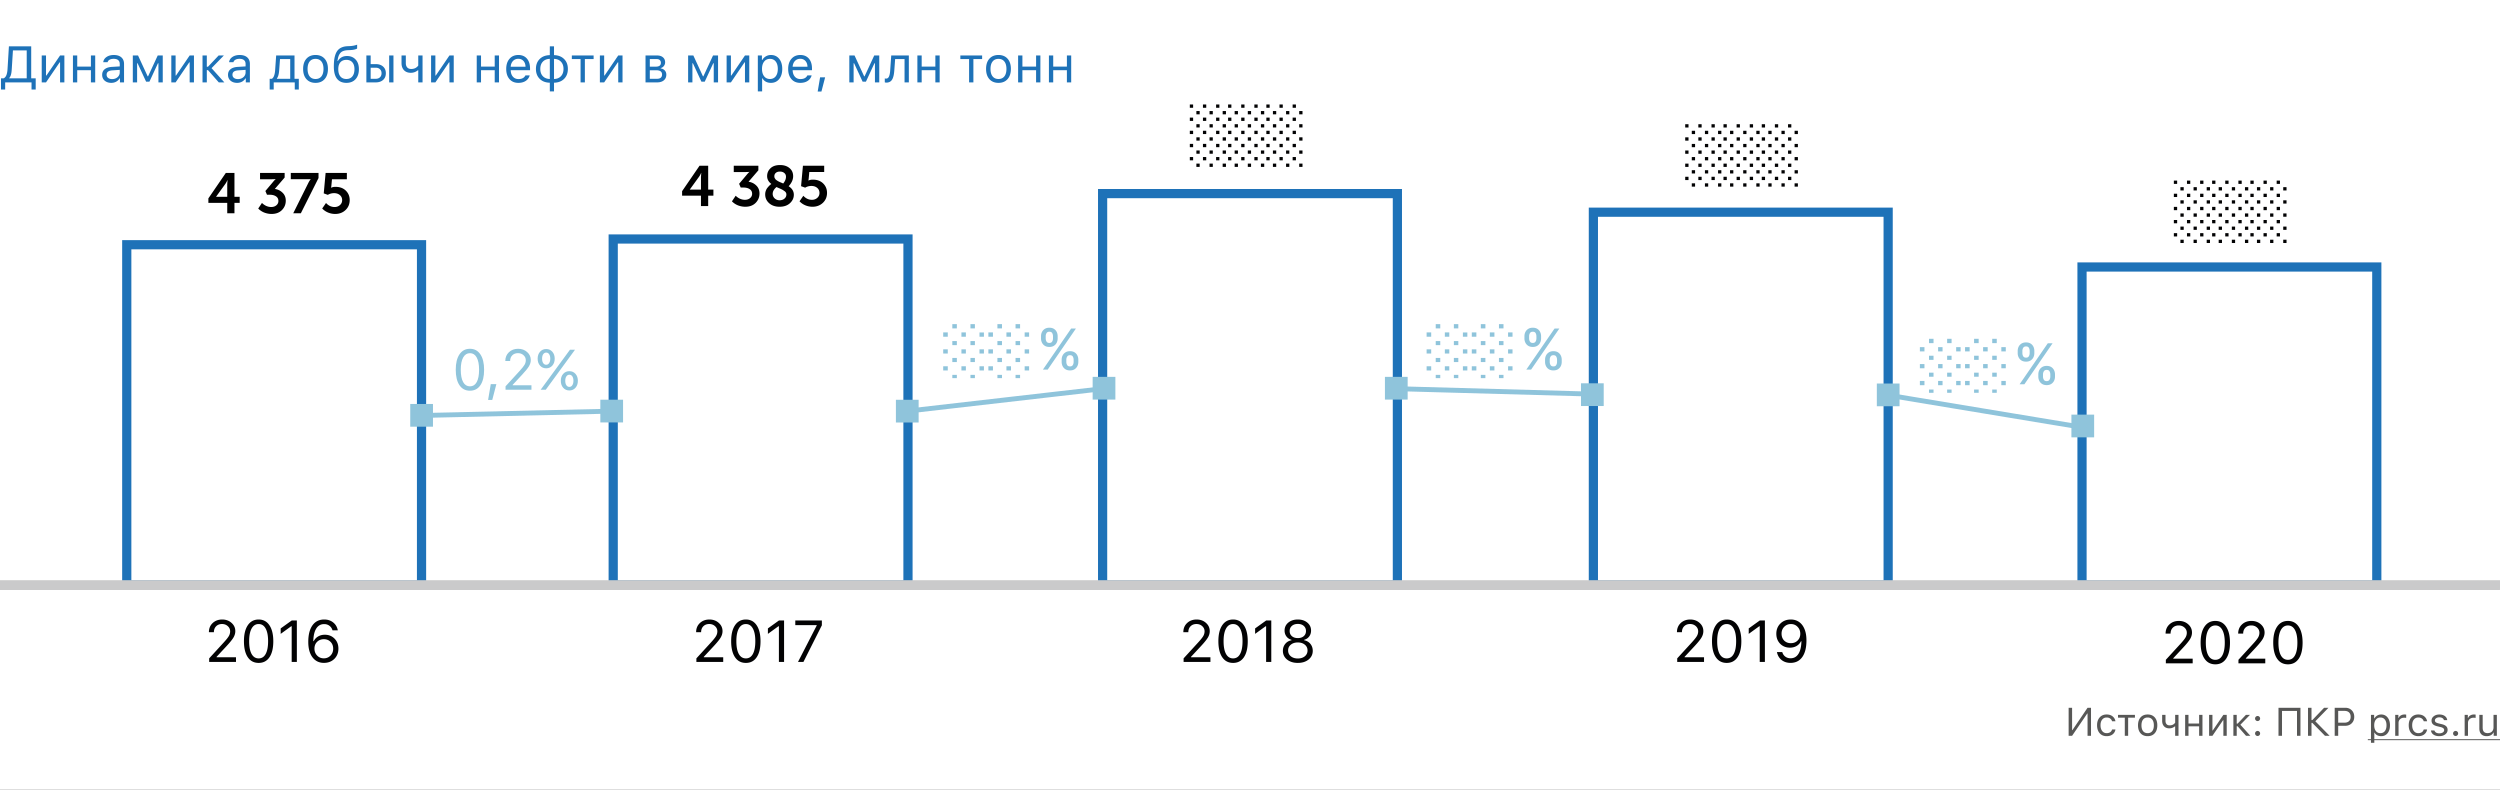
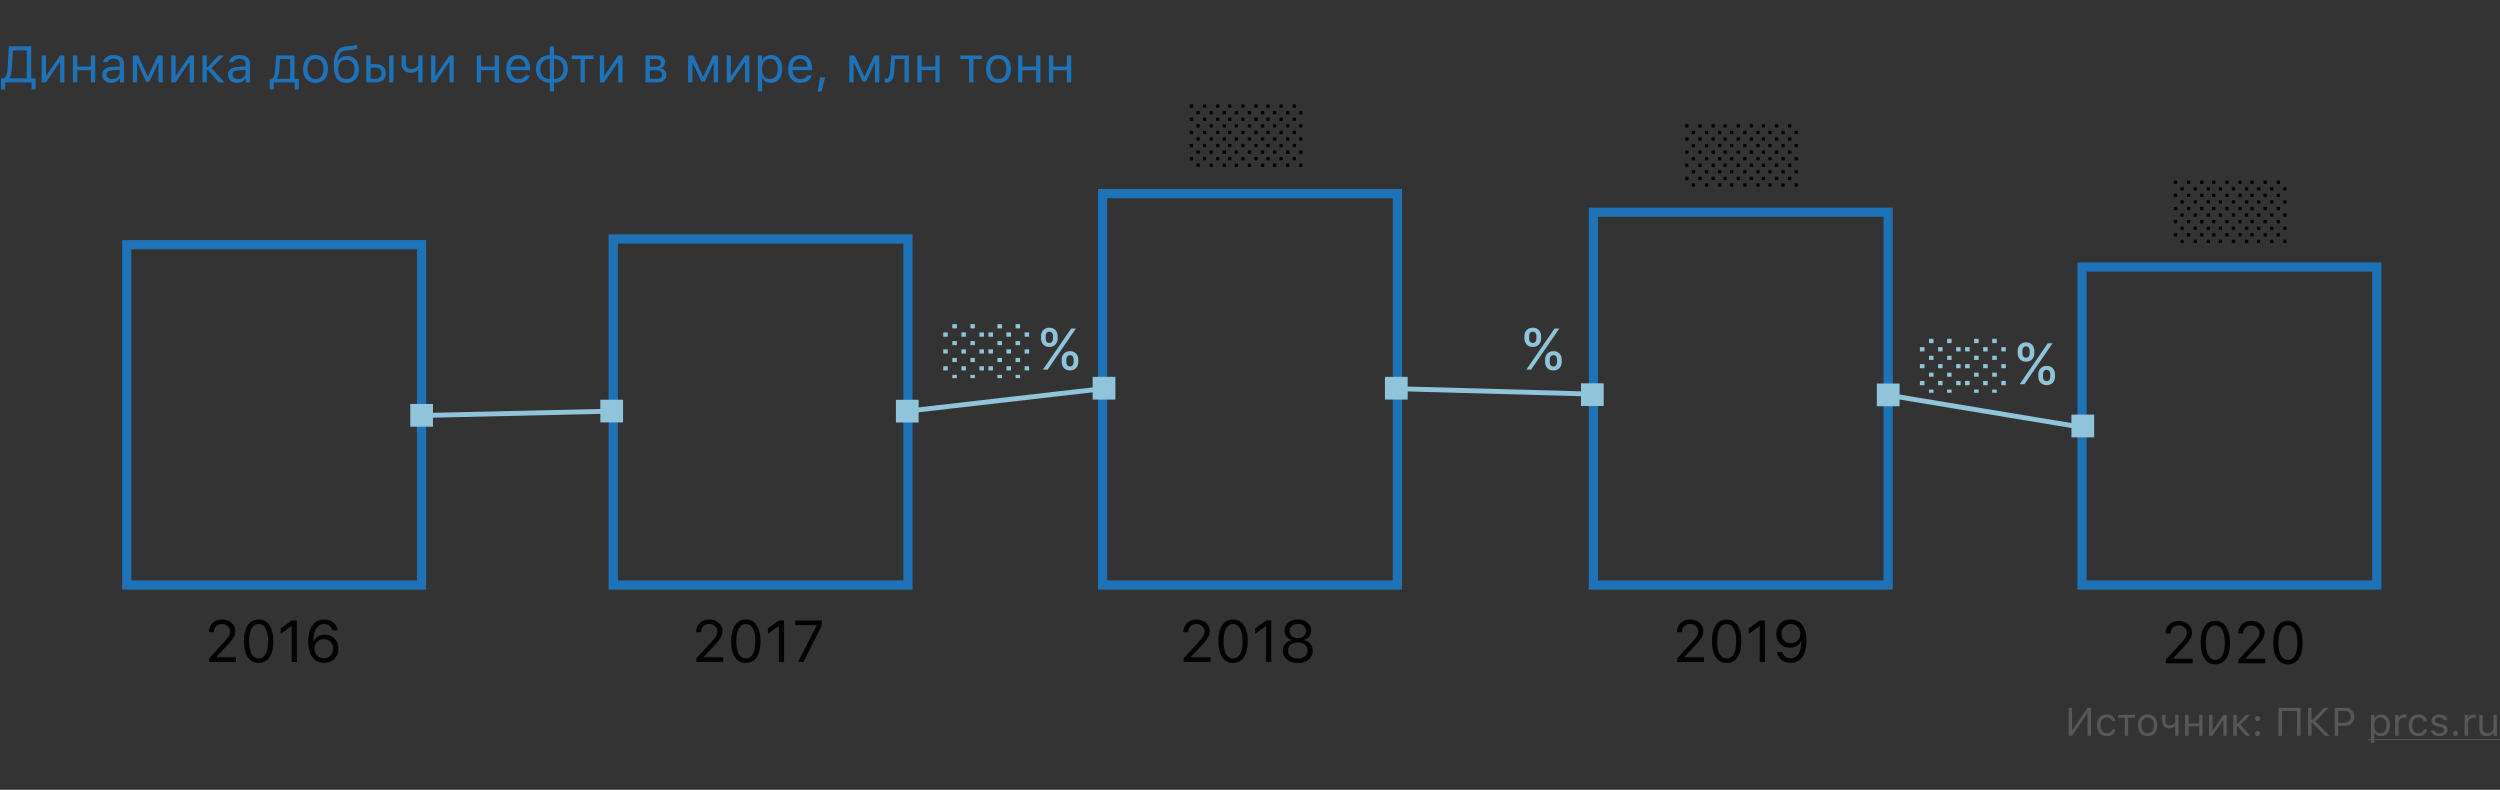
<svg xmlns="http://www.w3.org/2000/svg" fill="none" viewBox="0 0 880 278">
  <rect x="0" y="0" width="880" height="278" fill="#333333" stroke="none" />
  <g clip-path="url(#clip0_1396_4294)">
-     <path fill="#fff" d="M0 0h880v278H0z" />
    <path fill="#1E72B8" d="M4.14 24.333c-.047.78-.135 1.41-.264 1.89-.123.48-.331.896-.624 1.248v.105h6.152v-9.835H4.553l-.413 6.592zM1.82 29v2.505H.351v-3.929h.94c.44-.234.762-.618.967-1.151.21-.54.343-1.248.395-2.127l.484-7.98h7.848v11.258h1.582v3.929h-1.467V29H1.819zM16.198 29h-1.511v-9.475h1.511v7.067h.14l4.808-7.067h1.512V29h-1.512v-7.066h-.14L16.198 29zM25.673 29v-9.475h1.512v3.92H32v-3.92h1.512V29H32v-4.29h-4.816V29h-1.512zM39.445 27.84c.78 0 1.424-.226 1.934-.677a2.16 2.16 0 0 0 .773-1.696v-.87l-2.549.167c-.714.047-1.239.196-1.573.448-.334.252-.5.618-.5 1.099 0 .474.178.85.535 1.125.358.27.818.404 1.38.404zm-.28 1.327c-.933 0-1.7-.255-2.304-.765-.597-.515-.896-1.2-.896-2.056 0-.844.299-1.506.896-1.987.598-.48 1.45-.753 2.558-.817l2.733-.167v-.861c0-.586-.181-1.034-.545-1.345-.363-.31-.896-.466-1.6-.466-.567 0-1.04.103-1.414.308-.375.205-.616.495-.72.87h-1.53c.1-.756.489-1.365 1.169-1.828.685-.463 1.535-.695 2.548-.695 1.149 0 2.037.279 2.664.835.627.557.94 1.33.94 2.32V29h-1.441v-1.398h-.141c-.305.504-.709.891-1.213 1.16-.504.27-1.072.405-1.705.405zM48.26 29H46.75v-9.475h1.837l3.392 7.348h.141l3.401-7.348h1.767V29h-1.52v-6.741H55.6l-2.998 6.477h-1.177l-2.997-6.477h-.167V29zM61.813 29h-1.511v-9.475h1.511v7.067h.141l4.808-7.067h1.511V29h-1.511v-7.066h-.14L61.812 29zM72.8 23.49h.413l3.753-3.965h1.837L74.46 23.99 78.97 29h-1.96l-3.797-4.315H72.8V29h-1.512v-9.475H72.8v3.964zM83.742 27.84c.78 0 1.424-.226 1.934-.677a2.16 2.16 0 0 0 .773-1.696v-.87l-2.549.167c-.715.047-1.239.196-1.573.448-.334.252-.5.618-.5 1.099 0 .474.178.85.535 1.125.358.27.818.404 1.38.404zm-.281 1.327c-.932 0-1.7-.255-2.303-.765-.597-.515-.896-1.2-.896-2.056 0-.844.299-1.506.896-1.987.598-.48 1.45-.753 2.558-.817l2.733-.167v-.861c0-.586-.181-1.034-.545-1.345-.363-.31-.896-.466-1.6-.466-.568 0-1.04.103-1.414.308-.375.205-.616.495-.721.87h-1.53c.1-.756.49-1.365 1.17-1.828.685-.463 1.535-.695 2.548-.695 1.149 0 2.037.279 2.663.835.627.557.94 1.33.94 2.32V29h-1.44v-1.398h-.141c-.305.504-.71.891-1.213 1.16-.504.27-1.072.405-1.705.405zM102.155 27.734v-6.943h-3.594l-.3 4.052c-.099 1.277-.36 2.194-.781 2.75v.141h4.675zm-5.81 3.77h-1.423v-3.77h.79c.329-.216.587-.586.774-1.107.188-.527.305-1.134.352-1.82l.369-5.282h6.46v8.21h1.512v3.77h-1.424V29h-7.41v2.505zM108.993 26.882c.486.615 1.178.923 2.074.923.897 0 1.588-.308 2.075-.923.486-.621.729-1.494.729-2.62 0-1.124-.243-1.994-.729-2.61-.487-.62-1.178-.931-2.075-.931-.896 0-1.588.31-2.074.931-.486.616-.729 1.486-.729 2.61 0 1.126.243 1.999.729 2.62zm5.265.975c-.779.873-1.843 1.31-3.191 1.31-1.347 0-2.414-.437-3.199-1.31-.779-.878-1.169-2.077-1.169-3.594 0-1.524.39-2.722 1.169-3.595.779-.873 1.846-1.31 3.199-1.31 1.354 0 2.42.437 3.2 1.31.779.873 1.169 2.071 1.169 3.595 0 1.517-.393 2.715-1.178 3.594zM119.812 26.9c.499.603 1.202.905 2.11.905.908 0 1.608-.302 2.1-.906.499-.603.748-1.453.748-2.548 0-1.043-.249-1.849-.748-2.417-.492-.575-1.192-.862-2.1-.862-.908 0-1.611.287-2.11.862-.492.568-.738 1.374-.738 2.417 0 1.095.246 1.945.738 2.548zm-1.01-5.432h.14a3.434 3.434 0 0 1 1.266-1.275c.539-.316 1.187-.474 1.942-.474 1.26 0 2.271.416 3.033 1.248.767.826 1.151 1.954 1.151 3.384 0 1.494-.396 2.672-1.187 3.533-.785.855-1.86 1.283-3.225 1.283-1.424 0-2.517-.475-3.278-1.424-.756-.955-1.134-2.387-1.134-4.298 0-.908.044-1.71.132-2.408a9.332 9.332 0 0 1 .465-1.942c.223-.604.513-1.102.871-1.494a3.749 3.749 0 0 1 1.362-.932c.556-.234 1.207-.37 1.951-.404l.949-.044a8.924 8.924 0 0 0 2.171-.387c.188-.07.287-.111.299-.123v1.353a1.784 1.784 0 0 1-.202.141c-.094.053-.346.132-.756.237-.41.1-.891.162-1.441.185l-.967.044c-.621.03-1.146.132-1.573.308a2.41 2.41 0 0 0-1.038.764c-.263.34-.465.724-.606 1.152a8.335 8.335 0 0 0-.325 1.573zM136.986 29v-9.475h1.512V29h-1.512zm-4.728-5.168h-1.784v3.902h1.784c.621 0 1.116-.175 1.485-.527.375-.357.563-.832.563-1.424s-.188-1.063-.563-1.415c-.369-.357-.864-.536-1.485-.536zM128.962 29v-9.475h1.512v3.041h1.784c1.084 0 1.948.29 2.593.87.644.58.966 1.363.966 2.347 0 .985-.322 1.767-.966 2.347-.645.58-1.509.87-2.593.87h-3.296zM148.737 29h-1.511v-4.271h-.141a3.773 3.773 0 0 1-2.479.896c-1.025 0-1.828-.308-2.408-.923-.574-.62-.861-1.444-.861-2.47v-2.707h1.512v2.707c0 .633.164 1.134.492 1.503.328.364.788.545 1.38.545.351 0 .679-.044.984-.132a2.5 2.5 0 0 0 .765-.342c.199-.147.354-.276.466-.387a2.16 2.16 0 0 0 .29-.334v-3.56h1.511V29zM153.255 29h-1.512v-9.475h1.512v7.067h.141l4.807-7.067h1.512V29h-1.512v-7.066h-.141L153.255 29zM167.81 29v-9.475h1.511v3.92h4.817v-3.92h1.511V29h-1.511v-4.29h-4.817V29h-1.511zM182.443 20.694c-.755 0-1.377.255-1.863.765s-.759 1.184-.817 2.021h5.22c-.017-.837-.257-1.511-.72-2.021-.463-.51-1.07-.765-1.82-.765zm2.496 5.854h1.512a3.284 3.284 0 0 1-1.397 1.925c-.698.463-1.562.694-2.593.694-1.313 0-2.353-.44-3.12-1.318-.768-.885-1.152-2.078-1.152-3.578 0-1.494.387-2.686 1.161-3.577.773-.89 1.81-1.336 3.111-1.336 1.277 0 2.282.425 3.015 1.275.732.85 1.098 2.012 1.098 3.49v.58h-6.811v.07c.041.937.304 1.681.791 2.232.492.55 1.139.826 1.942.826 1.225 0 2.039-.428 2.443-1.283zM193.535 27.805V20.72c-1.031.023-1.848.351-2.452.984-.598.627-.896 1.48-.896 2.558 0 1.072.298 1.924.896 2.557.604.627 1.421.955 2.452.985zm4.817-3.542c0-1.073-.302-1.922-.906-2.55-.597-.632-1.409-.963-2.434-.992v7.084c1.025-.024 1.837-.349 2.434-.976.604-.633.906-1.488.906-2.566zm-4.817 4.851c-1.476-.029-2.66-.48-3.551-1.353-.89-.88-1.336-2.045-1.336-3.498 0-1.46.446-2.625 1.336-3.498.891-.88 2.075-1.33 3.551-1.354v-3.094h1.477v3.094c1.47.03 2.651.483 3.542 1.362.89.873 1.336 2.037 1.336 3.49 0 1.459-.446 2.628-1.336 3.506-.891.874-2.072 1.322-3.542 1.345v3.05h-1.477v-3.05zM208.951 19.525v1.266h-3.076V29h-1.512v-8.209h-3.076v-1.266h7.664zM212.669 29h-1.512v-9.475h1.512v7.067h.141l4.807-7.067h1.512V29h-1.512v-7.066h-.14L212.669 29zM231.091 20.791h-2.356v2.672h2.11c1.189 0 1.784-.451 1.784-1.354 0-.41-.129-.732-.387-.966-.252-.235-.636-.352-1.151-.352zm-.114 3.938h-2.242v3.005h2.532c.58 0 1.019-.126 1.318-.378.305-.257.457-.627.457-1.107 0-.521-.173-.905-.519-1.151-.339-.246-.855-.37-1.546-.37zM227.224 29v-9.475h4.06c.885 0 1.579.22 2.083.66.504.433.756 1.022.756 1.766 0 .469-.149.897-.448 1.283-.293.381-.659.618-1.099.712v.14c.598.083 1.075.326 1.433.73.357.399.536.885.536 1.46 0 .831-.287 1.494-.861 1.986-.575.492-1.369.738-2.382.738h-4.078zM243.729 29h-1.511v-9.475h1.837l3.392 7.348h.141l3.401-7.348h1.767V29h-1.521v-6.741h-.167l-2.997 6.477h-1.177l-2.998-6.477h-.167V29zM257.282 29h-1.511v-9.475h1.511v7.067h.141l4.807-7.067h1.512V29h-1.512v-7.066h-.14L257.282 29zM271.371 19.358c1.207 0 2.171.446 2.892 1.336.726.891 1.09 2.08 1.09 3.569 0 1.482-.364 2.672-1.09 3.568-.727.89-1.691 1.336-2.892 1.336-.674 0-1.271-.138-1.793-.413a2.736 2.736 0 0 1-1.169-1.178h-.14v4.588h-1.512V19.525h1.441v1.582h.141a3.345 3.345 0 0 1 1.257-1.283 3.494 3.494 0 0 1 1.775-.466zm-.36 8.447c.867 0 1.547-.314 2.039-.94.492-.628.738-1.495.738-2.602 0-1.108-.246-1.975-.738-2.602-.487-.627-1.163-.94-2.03-.94-.856 0-1.536.319-2.04.958-.503.633-.755 1.494-.755 2.584 0 1.084.249 1.945.747 2.584.504.638 1.183.958 2.039.958zM281.689 20.694c-.755 0-1.377.255-1.863.765s-.759 1.184-.817 2.021h5.22c-.017-.837-.257-1.511-.72-2.021-.463-.51-1.07-.765-1.82-.765zm2.497 5.854h1.511a3.284 3.284 0 0 1-1.397 1.925c-.697.463-1.562.694-2.593.694-1.312 0-2.353-.44-3.12-1.318-.768-.885-1.151-2.078-1.151-3.578 0-1.494.386-2.686 1.16-3.577.773-.89 1.81-1.336 3.111-1.336 1.277 0 2.282.425 3.015 1.275.732.85 1.098 2.012 1.098 3.49v.58h-6.811v.07c.041.937.304 1.681.791 2.232.492.55 1.139.826 1.942.826 1.225 0 2.039-.428 2.444-1.283zM289.143 32.226h-1.319l.844-5.001h1.775l-1.3 5zM300.472 29h-1.512v-9.475h1.837l3.392 7.348h.141l3.401-7.348h1.767V29h-1.52v-6.741h-.167l-2.998 6.477h-1.177l-2.997-6.477h-.167V29zM314.789 24.843c-.041.545-.1 1.025-.176 1.441a6.405 6.405 0 0 1-.325 1.17 2.86 2.86 0 0 1-.51.896 2.05 2.05 0 0 1-.747.536 2.573 2.573 0 0 1-1.028.193c-.217 0-.401-.032-.554-.097v-1.388c.141.047.299.07.475.07.445 0 .776-.24.993-.72.223-.487.366-1.199.431-2.136l.369-5.283h6.196V29h-1.512v-8.209h-3.313l-.299 4.052zM322.919 29v-9.475h1.512v3.92h4.816v-3.92h1.512V29h-1.512v-4.29h-4.816V29h-1.512zM345.709 19.525v1.266h-3.076V29h-1.512v-8.209h-3.076v-1.266h7.664zM349.392 26.882c.486.615 1.177.923 2.074.923.896 0 1.588-.308 2.074-.923.486-.621.73-1.494.73-2.62 0-1.124-.244-1.994-.73-2.61-.486-.62-1.178-.931-2.074-.931-.897 0-1.588.31-2.074.931-.487.616-.73 1.486-.73 2.61 0 1.126.243 1.999.73 2.62zm5.264.975c-.779.873-1.843 1.31-3.19 1.31-1.348 0-2.414-.437-3.199-1.31-.78-.878-1.169-2.077-1.169-3.594 0-1.524.389-2.722 1.169-3.595.779-.873 1.845-1.31 3.199-1.31 1.353 0 2.42.437 3.199 1.31.779.873 1.169 2.071 1.169 3.595 0 1.517-.393 2.715-1.178 3.594zM358.374 29v-9.475h1.512v3.92h4.816v-3.92h1.512V29h-1.512v-4.29h-4.816V29h-1.512zM369.22 29v-9.475h1.511v3.92h4.817v-3.92h1.512V29h-1.512v-4.29h-4.817V29h-1.511z" />
    <path fill="#575756" d="M734.818 259v-7.848h-.109L729.377 259h-1.217v-9.864h1.217v7.875h.109l5.332-7.875h1.217V259h-1.217zM744.635 253.887h-1.19a1.67 1.67 0 0 0-.649-.95c-.328-.251-.745-.376-1.251-.376-.661 0-1.187.246-1.579.738-.388.492-.581 1.155-.581 1.989 0 .848.196 1.524.588 2.03.392.502.916.752 1.572.752.497 0 .909-.111 1.237-.335.333-.223.554-.542.663-.957h1.19a2.636 2.636 0 0 1-.978 1.702c-.542.433-1.244.65-2.105.65-1.035 0-1.857-.346-2.468-1.039-.611-.697-.916-1.632-.916-2.803 0-1.148.305-2.067.916-2.755.611-.688 1.431-1.032 2.461-1.032.861 0 1.563.226 2.105.677.547.451.875 1.021.985 1.709zM751.498 251.631v.984h-2.393V259h-1.175v-6.385h-2.393v-.984h5.961zM754.362 257.353c.379.478.916.717 1.614.717.697 0 1.235-.239 1.613-.717.378-.484.567-1.163.567-2.038 0-.875-.189-1.551-.567-2.03-.378-.483-.916-.724-1.613-.724-.698 0-1.235.241-1.614.724-.378.479-.567 1.155-.567 2.03 0 .875.189 1.554.567 2.038zm4.095.758c-.606.679-1.433 1.019-2.481 1.019-1.049 0-1.878-.34-2.489-1.019-.606-.683-.909-1.615-.909-2.796 0-1.184.303-2.116.909-2.795.606-.68 1.436-1.019 2.489-1.019 1.052 0 1.882.339 2.488 1.019.606.679.909 1.611.909 2.795 0 1.181-.305 2.113-.916 2.796zM766.831 259h-1.176v-3.322h-.109a2.934 2.934 0 0 1-1.928.697c-.797 0-1.422-.239-1.873-.718-.446-.483-.67-1.123-.67-1.921v-2.105h1.176v2.105c0 .493.128.882.383 1.169.255.283.613.424 1.073.424.273 0 .529-.034.766-.102.241-.069.439-.158.594-.267.155-.114.276-.214.363-.301.091-.086.166-.173.225-.26v-2.768h1.176V259zM769.169 259v-7.369h1.176v3.049h3.746v-3.049h1.176V259h-1.176v-3.336h-3.746V259h-1.176zM778.78 259h-1.176v-7.369h1.176v5.496h.11l3.739-5.496h1.176V259h-1.176v-5.496h-.109L778.78 259zM787.325 254.714h.321l2.919-3.083h1.429l-3.377 3.473 3.507 3.896H790.6l-2.954-3.356h-.321V259h-1.176v-7.369h1.176v3.083zM794.674 259.068a.871.871 0 0 1-.629-.259.874.874 0 0 1-.26-.629c0-.246.087-.456.26-.629a.872.872 0 0 1 .629-.26c.246 0 .456.087.629.26a.857.857 0 0 1 .259.629.873.873 0 0 1-.259.629.857.857 0 0 1-.629.259zm0-5.256a.872.872 0 0 1-.629-.26.874.874 0 0 1-.26-.629c0-.246.087-.456.26-.629a.872.872 0 0 1 .629-.26c.246 0 .456.087.629.26a.857.857 0 0 1 .259.629.873.873 0 0 1-.259.629.858.858 0 0 1-.629.26zM809.761 259h-1.217v-8.743h-5.277V259h-1.238v-9.864h7.732V259zM813.65 253.47h.288l4.142-4.334h1.545l-4.628 4.751 5.024 5.113h-1.626l-4.457-4.546h-.288V259h-1.23v-9.864h1.23v4.334zM821.812 249.136h3.726c.934 0 1.693.298 2.276.895.588.593.882 1.358.882 2.297 0 .921-.298 1.677-.895 2.27-.593.588-1.351.881-2.277.881h-2.481V259h-1.231v-9.864zm1.231 1.093v4.157h2.174c.702 0 1.246-.18 1.634-.54.387-.36.581-.866.581-1.518 0-.679-.192-1.198-.575-1.558-.378-.36-.925-.541-1.64-.541h-2.174zM838.171 251.501c.939 0 1.688.346 2.249 1.039.565.693.848 1.618.848 2.775 0 1.153-.283 2.079-.848 2.776-.565.693-1.315 1.039-2.249 1.039-.524 0-.989-.107-1.395-.321a2.131 2.131 0 0 1-.909-.916h-.109v3.568h-1.176v-9.83h1.121v1.23h.109c.237-.423.563-.756.978-.998.419-.241.88-.362 1.381-.362zm-.28 6.569c.674 0 1.203-.244 1.586-.731.382-.488.574-1.162.574-2.024 0-.861-.192-1.535-.574-2.023-.379-.488-.905-.731-1.58-.731-.665 0-1.194.248-1.585.745-.392.492-.588 1.162-.588 2.009 0 .844.193 1.513.581 2.01.392.497.92.745 1.586.745zM843.113 259v-7.369h1.121v1.094h.11c.109-.36.355-.654.738-.882a2.503 2.503 0 0 1 1.306-.342c.223 0 .419.011.588.034v1.176c-.16-.046-.411-.068-.752-.068-.561 0-1.023.168-1.388.505-.365.338-.547.766-.547 1.286V259h-1.176zM854.338 253.887h-1.19a1.67 1.67 0 0 0-.649-.95c-.328-.251-.745-.376-1.251-.376-.661 0-1.187.246-1.579.738-.387.492-.581 1.155-.581 1.989 0 .848.196 1.524.588 2.03.392.502.916.752 1.572.752.497 0 .909-.111 1.237-.335.333-.223.554-.542.663-.957h1.19a2.632 2.632 0 0 1-.978 1.702c-.542.433-1.244.65-2.105.65-1.035 0-1.857-.346-2.468-1.039-.611-.697-.916-1.632-.916-2.803 0-1.148.305-2.067.916-2.755.611-.688 1.431-1.032 2.461-1.032.861 0 1.563.226 2.106.677.546.451.875 1.021.984 1.709zM855.903 253.647c0-.61.262-1.121.786-1.531.525-.41 1.179-.615 1.962-.615.771 0 1.406.178 1.908.533.501.356.79.836.868 1.443h-1.162a1.178 1.178 0 0 0-.547-.711c-.278-.178-.636-.267-1.073-.267-.443 0-.814.103-1.115.308-.296.205-.444.469-.444.793 0 .25.102.46.308.629.209.164.533.298.97.403l1.135.273c.702.169 1.219.413 1.552.732.337.319.506.74.506 1.264 0 .652-.281 1.188-.841 1.607-.561.415-1.265.622-2.112.622-.821 0-1.493-.182-2.017-.547-.524-.365-.818-.852-.882-1.463h1.21c.1.319.299.57.595.752.296.178.674.267 1.135.267.496 0 .904-.107 1.223-.322.319-.214.479-.49.479-.827 0-.501-.39-.847-1.169-1.039l-1.265-.307c-.697-.169-1.208-.411-1.531-.725-.319-.319-.479-.743-.479-1.272zM864.373 259.068a.873.873 0 0 1-.629-.259.874.874 0 0 1-.26-.629c0-.246.087-.456.26-.629a.874.874 0 0 1 .629-.26c.246 0 .456.087.629.26.173.173.26.383.26.629a.874.874 0 0 1-.26.629.857.857 0 0 1-.629.259zM867.559 259v-7.369h1.121v1.094h.109c.109-.36.356-.654.738-.882a2.503 2.503 0 0 1 1.306-.342c.223 0 .419.011.588.034v1.176c-.16-.046-.41-.068-.752-.068-.561 0-1.023.168-1.388.505-.364.338-.547.766-.547 1.286V259h-1.175zM878.893 251.631V259h-1.122v-1.155h-.109c-.182.41-.478.727-.889.95-.41.223-.897.335-1.462.335-.825 0-1.463-.237-1.915-.711-.446-.474-.669-1.146-.669-2.017v-4.771h1.175v4.484c0 .661.142 1.151.424 1.47.287.314.725.472 1.313.472.651 0 1.16-.183 1.524-.547.369-.365.554-.871.554-1.518v-4.361h1.176z" />
    <path fill="#575756" d="M833.475 260.196H880v.342h-46.525v-.342z" />
    <path fill="#020203" d="M73.537 222.516c0-1.294.438-2.359 1.314-3.194.883-.836 2.002-1.254 3.356-1.254 1.308 0 2.403.394 3.286 1.183.89.782 1.335 1.752 1.335 2.911 0 .762-.216 1.51-.648 2.245-.43.734-1.243 1.742-2.436 3.023l-3.508 3.77v.162h6.834V233h-9.442v-1.254l5.044-5.509c.937-1.018 1.56-1.793 1.87-2.326.31-.532.466-1.091.466-1.678 0-.728-.277-1.338-.83-1.83-.545-.498-1.22-.748-2.021-.748-.856 0-1.547.263-2.073.789-.525.525-.788 1.216-.788 2.072v.01h-1.76v-.01zM91.047 233.344c-1.645 0-2.919-.668-3.822-2.002-.903-1.334-1.354-3.215-1.354-5.641 0-2.406.454-4.28 1.364-5.621.91-1.341 2.18-2.012 3.812-2.012 1.624 0 2.888.674 3.79 2.022.91 1.348 1.366 3.228 1.366 5.641 0 2.42-.452 4.293-1.355 5.621-.897 1.328-2.164 1.992-3.801 1.992zm-2.487-3.155c.58 1.045 1.408 1.567 2.487 1.567 1.078 0 1.9-.518 2.466-1.556.573-1.045.86-2.545.86-4.499 0-1.935-.29-3.424-.87-4.469-.573-1.044-1.391-1.567-2.456-1.567s-1.89.526-2.477 1.577c-.58 1.045-.87 2.531-.87 4.459 0 1.948.287 3.444.86 4.488zM102.673 233v-12.566h-.162l-3.71 2.689v-1.921l3.882-2.79h1.81V233h-1.82zM114.006 233.334c-1.099 0-2.056-.283-2.871-.85-.816-.572-1.453-1.395-1.911-2.466-.472-1.106-.708-2.46-.708-4.064 0-2.508.489-4.449 1.466-5.824s2.359-2.062 4.145-2.062c1.24 0 2.288.344 3.144 1.031.863.681 1.409 1.608 1.638 2.78h-1.87c-.196-.68-.556-1.216-1.082-1.607-.519-.391-1.136-.587-1.85-.587-1.186 0-2.11.513-2.77 1.537-.654 1.025-1.004 2.507-1.052 4.448h.162a3.863 3.863 0 0 1 1.557-1.647c.681-.398 1.456-.597 2.325-.597 1.389 0 2.535.462 3.438 1.385.903.917 1.354 2.083 1.354 3.498 0 1.469-.478 2.676-1.435 3.619-.957.937-2.184 1.406-3.68 1.406zm-2.376-2.578c.634.653 1.419.98 2.356.98.936 0 1.718-.32 2.345-.96.634-.647.95-1.449.95-2.406 0-.998-.306-1.807-.92-2.427-.606-.626-1.391-.94-2.355-.94s-1.759.31-2.386.93c-.62.62-.93 1.412-.93 2.376 0 .977.313 1.793.94 2.447zM590.287 222.516c0-1.294.438-2.359 1.314-3.194.883-.836 2.002-1.254 3.356-1.254 1.308 0 2.403.394 3.286 1.183.89.782 1.334 1.752 1.334 2.911 0 .762-.215 1.51-.647 2.245-.431.734-1.243 1.742-2.436 3.023l-3.508 3.77v.162h6.834V233h-9.442v-1.254l5.044-5.509c.937-1.018 1.561-1.793 1.871-2.326.31-.532.465-1.091.465-1.678 0-.728-.277-1.338-.829-1.83-.546-.498-1.22-.748-2.022-.748-.856 0-1.547.263-2.073.789-.525.525-.788 1.216-.788 2.072v.01h-1.759v-.01zM607.797 233.344c-1.645 0-2.919-.668-3.822-2.002-.903-1.334-1.355-3.215-1.355-5.641 0-2.406.455-4.28 1.365-5.621.91-1.341 2.181-2.012 3.812-2.012 1.624 0 2.888.674 3.791 2.022.91 1.348 1.365 3.228 1.365 5.641 0 2.42-.452 4.293-1.355 5.621-.896 1.328-2.164 1.992-3.801 1.992zm-2.487-3.155c.579 1.045 1.408 1.567 2.487 1.567 1.078 0 1.9-.518 2.466-1.556.573-1.045.86-2.545.86-4.499 0-1.935-.29-3.424-.87-4.469-.573-1.044-1.391-1.567-2.456-1.567s-1.891.526-2.477 1.577c-.58 1.045-.87 2.531-.87 4.459 0 1.948.287 3.444.86 4.488zM619.423 233v-12.566h-.162l-3.71 2.689v-1.921l3.882-2.79h1.81V233h-1.82zM630.26 233.334c-1.24 0-2.291-.341-3.154-1.021-.856-.688-1.398-1.618-1.627-2.791h1.87c.195.681.553 1.217 1.071 1.608.526.391 1.146.586 1.861.586 1.186 0 2.106-.512 2.76-1.537.66-1.024 1.014-2.507 1.061-4.448h-.162a3.934 3.934 0 0 1-1.556 1.658c-.681.391-1.456.586-2.326.586-1.388 0-2.534-.458-3.437-1.374-.903-.924-1.355-2.093-1.355-3.509 0-1.469.479-2.672 1.436-3.609.957-.943 2.184-1.415 3.68-1.415 1.092 0 2.049.283 2.871.849.822.566 1.459 1.389 1.911 2.467.471 1.105.707 2.46.707 4.064 0 2.507-.488 4.448-1.466 5.823-.977 1.375-2.358 2.063-4.145 2.063zm-2.244-7.866c.613.62 1.402.93 2.366.93.964 0 1.756-.31 2.376-.93.626-.62.94-1.412.94-2.376 0-.977-.317-1.792-.951-2.446-.626-.654-1.408-.981-2.345-.981-.937 0-1.722.324-2.356.971-.626.64-.94 1.439-.94 2.396 0 .997.304 1.809.91 2.436zM416.537 222.516c0-1.294.438-2.359 1.314-3.194.883-.836 2.002-1.254 3.356-1.254 1.308 0 2.403.394 3.286 1.183.89.782 1.334 1.752 1.334 2.911 0 .762-.215 1.51-.647 2.245-.431.734-1.243 1.742-2.436 3.023l-3.508 3.77v.162h6.834V233h-9.442v-1.254l5.044-5.509c.937-1.018 1.561-1.793 1.871-2.326.31-.532.465-1.091.465-1.678 0-.728-.277-1.338-.829-1.83-.546-.498-1.22-.748-2.022-.748-.856 0-1.547.263-2.073.789-.525.525-.788 1.216-.788 2.072v.01h-1.759v-.01zM434.047 233.344c-1.645 0-2.919-.668-3.822-2.002-.903-1.334-1.355-3.215-1.355-5.641 0-2.406.455-4.28 1.365-5.621.91-1.341 2.181-2.012 3.812-2.012 1.624 0 2.888.674 3.791 2.022.91 1.348 1.365 3.228 1.365 5.641 0 2.42-.452 4.293-1.355 5.621-.896 1.328-2.164 1.992-3.801 1.992zm-2.487-3.155c.579 1.045 1.408 1.567 2.487 1.567 1.078 0 1.9-.518 2.466-1.556.573-1.045.86-2.545.86-4.499 0-1.935-.29-3.424-.87-4.469-.573-1.044-1.391-1.567-2.456-1.567s-1.891.526-2.477 1.577c-.58 1.045-.87 2.531-.87 4.459 0 1.948.287 3.444.86 4.488zM445.673 233v-12.566h-.162l-3.71 2.689v-1.921l3.882-2.79h1.81V233h-1.82zM460.615 232.161c-.977.788-2.238 1.183-3.781 1.183-1.543 0-2.807-.395-3.791-1.183-.977-.795-1.466-1.816-1.466-3.063 0-.951.276-1.766.829-2.447.553-.681 1.287-1.105 2.204-1.274v-.161c-.742-.203-1.335-.597-1.779-1.183-.439-.587-.658-1.278-.658-2.073 0-1.139.435-2.072 1.305-2.8.876-.728 1.995-1.092 3.356-1.092 1.361 0 2.477.364 3.346 1.092.876.728 1.315 1.661 1.315 2.8 0 .802-.219 1.493-.658 2.073-.431.579-1.024.974-1.779 1.183v.161c.917.169 1.651.593 2.204 1.274.553.681.829 1.496.829 2.447 0 1.247-.492 2.268-1.476 3.063zm-6.248-1.153c.634.519 1.456.779 2.467.779 1.011 0 1.833-.26 2.467-.779.633-.525.95-1.206.95-2.042 0-.836-.317-1.513-.95-2.032-.634-.526-1.456-.788-2.467-.788-1.011 0-1.833.262-2.467.788-.633.519-.95 1.196-.95 2.032 0 .836.317 1.517.95 2.042zm.384-7.076c.526.451 1.22.677 2.083.677.863 0 1.557-.226 2.083-.677.525-.459.788-1.059.788-1.8 0-.755-.263-1.361-.788-1.82-.526-.458-1.22-.687-2.083-.687-.863 0-1.557.229-2.083.687-.525.459-.788 1.065-.788 1.82 0 .741.263 1.341.788 1.8zM245.037 222.516c0-1.294.438-2.359 1.314-3.194.883-.836 2.002-1.254 3.356-1.254 1.308 0 2.403.394 3.286 1.183.89.782 1.334 1.752 1.334 2.911 0 .762-.215 1.51-.647 2.245-.431.734-1.243 1.742-2.436 3.023l-3.508 3.77v.162h6.834V233h-9.442v-1.254l5.044-5.509c.937-1.018 1.561-1.793 1.871-2.326.31-.532.465-1.091.465-1.678 0-.728-.277-1.338-.829-1.83-.546-.498-1.22-.748-2.022-.748-.856 0-1.547.263-2.073.789-.525.525-.788 1.216-.788 2.072v.01h-1.759v-.01zM262.547 233.344c-1.645 0-2.919-.668-3.822-2.002-.903-1.334-1.355-3.215-1.355-5.641 0-2.406.455-4.28 1.365-5.621.91-1.341 2.181-2.012 3.812-2.012 1.624 0 2.888.674 3.791 2.022.91 1.348 1.365 3.228 1.365 5.641 0 2.42-.452 4.293-1.355 5.621-.896 1.328-2.164 1.992-3.801 1.992zm-2.487-3.155c.579 1.045 1.408 1.567 2.487 1.567 1.078 0 1.9-.518 2.466-1.556.573-1.045.86-2.545.86-4.499 0-1.935-.29-3.424-.87-4.469-.573-1.044-1.391-1.567-2.456-1.567s-1.891.526-2.477 1.577c-.58 1.045-.87 2.531-.87 4.459 0 1.948.287 3.444.86 4.488zM274.173 233v-12.566h-.162l-3.71 2.689v-1.921l3.882-2.79h1.81V233h-1.82zM280.896 233l6.581-12.799v-.162h-7.532v-1.627h9.352v1.688l-6.49 12.9h-1.911zM762.287 223.016c0-1.294.438-2.359 1.314-3.194.883-.836 2.002-1.254 3.356-1.254 1.308 0 2.403.394 3.286 1.183.89.782 1.334 1.752 1.334 2.911 0 .762-.215 1.51-.647 2.245-.431.734-1.243 1.742-2.436 3.023l-3.508 3.77v.162h6.834v1.638h-9.442v-1.254l5.044-5.509c.937-1.018 1.561-1.793 1.871-2.326.31-.532.465-1.091.465-1.678 0-.728-.277-1.338-.829-1.83-.546-.498-1.22-.748-2.022-.748-.856 0-1.547.263-2.073.789-.525.525-.788 1.216-.788 2.072v.01h-1.759v-.01zM779.797 233.844c-1.645 0-2.919-.668-3.822-2.002-.903-1.334-1.355-3.215-1.355-5.641 0-2.406.455-4.28 1.365-5.621.91-1.341 2.181-2.012 3.812-2.012 1.624 0 2.888.674 3.791 2.022.91 1.348 1.365 3.228 1.365 5.641 0 2.42-.452 4.293-1.355 5.621-.896 1.328-2.164 1.992-3.801 1.992zm-2.487-3.155c.579 1.045 1.408 1.567 2.487 1.567 1.078 0 1.9-.518 2.466-1.556.573-1.045.86-2.545.86-4.499 0-1.935-.29-3.424-.87-4.469-.573-1.044-1.391-1.567-2.456-1.567s-1.891.526-2.477 1.577c-.58 1.045-.87 2.531-.87 4.459 0 1.948.287 3.444.86 4.488zM787.844 223.016c0-1.294.438-2.359 1.314-3.194.883-.836 2.002-1.254 3.357-1.254 1.307 0 2.402.394 3.285 1.183.89.782 1.335 1.752 1.335 2.911 0 .762-.216 1.51-.647 2.245-.432.734-1.244 1.742-2.437 3.023l-3.508 3.77v.162h6.834v1.638h-9.442v-1.254l5.045-5.509c.937-1.018 1.56-1.793 1.87-2.326.31-.532.465-1.091.465-1.678 0-.728-.276-1.338-.829-1.83-.546-.498-1.22-.748-2.022-.748-.856 0-1.547.263-2.072.789-.526.525-.789 1.216-.789 2.072v.01h-1.759v-.01zM805.354 233.844c-1.644 0-2.918-.668-3.821-2.002-.904-1.334-1.355-3.215-1.355-5.641 0-2.406.455-4.28 1.365-5.621.91-1.341 2.18-2.012 3.811-2.012 1.624 0 2.888.674 3.791 2.022.91 1.348 1.365 3.228 1.365 5.641 0 2.42-.452 4.293-1.355 5.621-.896 1.328-2.163 1.992-3.801 1.992zm-2.487-3.155c.58 1.045 1.409 1.567 2.487 1.567s1.901-.518 2.467-1.556c.573-1.045.859-2.545.859-4.499 0-1.935-.29-3.424-.869-4.469-.573-1.044-1.392-1.567-2.457-1.567s-1.89.526-2.477 1.577c-.579 1.045-.869 2.531-.869 4.459 0 1.948.286 3.444.859 4.488z" />
    <path fill="#1E72B8" fill-rule="evenodd" d="M389.74 204.295h100.52V69.775H389.74v134.52zm-3.24 3.24v-141h107v141h-107zM562.49 204.295h100.52V76.31H562.49v127.985zm-3.24 3.24V73.07h107v134.465h-107zM217.469 204.295h100.52V85.74h-100.52v118.555zm-3.24 3.24V82.5h107v125.035h-107z" clip-rule="evenodd" />
    <path fill="#8FC4DB" d="M219.316 140.697h-8v8h8v-8zM323.359 140.721h-8v8h8v-8zM392.614 132.654h-8v8h8v-8zM495.494 132.654h-8v8h8v-8zM564.507 134.921h-8v8h8v-8zM668.643 135h-8v8h8v-8z" />
    <path fill="#8FC4DB" fill-rule="evenodd" d="M215.48 145.583l-67.118 1.53-.039-1.725 67.118-1.53.039 1.725zM388.317 137.671l-68.859 7.907-.197-1.714 68.859-7.907.197 1.714zM560.812 139.594l-69.342-1.918.047-1.725 69.343 1.918-.048 1.725zM732.985 151.303l-68.288-11.329.282-1.702 68.289 11.329-.283 1.702z" clip-rule="evenodd" />
-     <path fill="#8FC4DB" d="M165.423 137.529c-1.588 0-2.819-.644-3.691-1.933-.873-1.289-1.309-3.106-1.309-5.45 0-2.324.44-4.134 1.318-5.429.879-1.296 2.107-1.944 3.682-1.944 1.569 0 2.79.651 3.662 1.953.879 1.303 1.319 3.119 1.319 5.45 0 2.337-.437 4.147-1.309 5.429-.866 1.283-2.09 1.924-3.672 1.924zm-2.402-3.047c.56 1.009 1.36 1.514 2.402 1.514s1.836-.501 2.383-1.504c.553-1.009.83-2.458.83-4.346 0-1.868-.28-3.307-.84-4.316-.553-1.009-1.344-1.514-2.373-1.514-1.029 0-1.826.508-2.392 1.524-.56 1.009-.84 2.444-.84 4.306 0 1.882.276 3.327.83 4.336zM173.275 140.781h-1.465l.937-5.557h1.973l-1.445 5.557zM177.865 127.07c0-1.25.423-2.278 1.269-3.086.853-.807 1.934-1.211 3.242-1.211 1.263 0 2.321.381 3.174 1.143.859.755 1.289 1.693 1.289 2.812 0 .736-.208 1.459-.625 2.168-.417.71-1.201 1.683-2.353 2.92l-3.389 3.643v.156h6.601v1.582h-9.121v-1.211l4.873-5.322c.905-.983 1.508-1.732 1.807-2.246.3-.514.449-1.055.449-1.621 0-.703-.267-1.293-.8-1.768-.528-.482-1.179-.722-1.954-.722-.826 0-1.494.253-2.002.761-.507.508-.761 1.175-.761 2.002v.01h-1.699v-.01zM200.413 136.191c.43 0 .775-.195 1.035-.586.267-.397.401-.918.401-1.562 0-.658-.13-1.179-.391-1.563-.254-.384-.602-.576-1.045-.576-.436 0-.787.195-1.054.586-.261.384-.391.902-.391 1.553 0 .651.13 1.172.391 1.562.267.391.618.586 1.054.586zm2.159.303c-.56.632-1.28.947-2.159.947-.879 0-1.601-.315-2.168-.947-.56-.638-.839-1.455-.839-2.451 0-.99.279-1.8.839-2.432.567-.638 1.289-.957 2.168-.957.879 0 1.599.316 2.159.947.559.632.839 1.446.839 2.442 0 .996-.28 1.813-.839 2.451zm-8.155-7.793c-.56.632-1.279.947-2.158.947s-1.602-.315-2.168-.947c-.56-.638-.84-1.455-.84-2.451 0-.99.28-1.8.84-2.432.566-.638 1.289-.957 2.168-.957.879 0 1.598.316 2.158.947.56.632.84 1.446.84 2.442 0 .996-.28 1.813-.84 2.451zm-2.314 8.496h-1.797l5.381-7.344 4.941-6.748h1.778l-5.469 7.481-4.834 6.611zm.156-8.799c.43 0 .775-.195 1.035-.586.267-.397.401-.918.401-1.562 0-.658-.131-1.179-.391-1.563-.254-.384-.602-.576-1.045-.576-.436 0-.788.196-1.055.586-.26.384-.39.902-.39 1.553 0 .651.13 1.172.39 1.562.267.391.619.586 1.055.586z" />
    <path fill="#1E72B8" fill-rule="evenodd" d="M734.49 204.295h100.52V95.602H734.49v108.693zm-3.24 3.24V92.362h107v115.173h-107z" clip-rule="evenodd" />
    <path fill="#8FC4DB" d="M737.138 145.948h-8v8h8v-8z" />
    <path fill="#1E72B8" fill-rule="evenodd" d="M46.24 204.295h100.52V87.775H46.24v116.52zm-3.24 3.24v-123h107v123H43z" clip-rule="evenodd" />
-     <path fill="#000" d="M73.35 71.41v-1.58l6.14-8.96h3.04v8.4h1.84v2.14h-1.84v3.66h-2.54v-3.66h-6.64zm2.72-2.14h3.92v-4.4l.1-1.48h-.04c-.213.506-.447.94-.7 1.3l-3.28 4.54v.04zM90.893 73.41l1.32-1.98c.4.413.887.76 1.46 1.04.587.266 1.18.4 1.78.4.733 0 1.34-.2 1.82-.6.48-.4.72-.907.72-1.52 0-.72-.287-1.267-.86-1.64-.56-.374-1.287-.56-2.18-.56h-.98l-.56-1.32 2.6-3.08c.16-.2.32-.387.48-.56a5.48 5.48 0 0 1 .4-.4l.14-.12v-.04c-.293.04-.713.06-1.26.06h-4.24v-2.22h8.66v1.62l-3.46 4.02c1.067.146 1.973.586 2.72 1.32.76.72 1.14 1.66 1.14 2.82 0 1.28-.453 2.38-1.36 3.3-.907.906-2.12 1.36-3.64 1.36-.867 0-1.72-.16-2.56-.48a6.198 6.198 0 0 1-2.14-1.42zM103.218 75.07l5.32-10.68c.133-.267.266-.507.4-.72.146-.214.253-.36.32-.44l.1-.14v-.04c-.147.026-.46.04-.94.04h-6.06v-2.22h9.76v1.8l-6.22 12.4h-2.68zM113.415 73.39l1.34-1.94c.867.946 1.874 1.42 3.02 1.42.72 0 1.34-.22 1.86-.66.534-.454.8-1.04.8-1.76 0-.734-.266-1.327-.8-1.78-.533-.454-1.213-.68-2.04-.68-.786 0-1.52.2-2.2.6l-1.44-.52.66-7.2h7.48v2.22h-5.24l-.22 2.34-.1.66h.04c.4-.214.907-.32 1.52-.32 1.52 0 2.734.446 3.64 1.34.907.893 1.36 2 1.36 3.32 0 1.4-.486 2.566-1.46 3.5-.973.92-2.193 1.38-3.66 1.38a6.44 6.44 0 0 1-2.5-.5 5.884 5.884 0 0 1-2.06-1.42zM240.1 68.875v-1.58l6.14-8.96h3.04v8.4h1.84v2.14h-1.84v3.66h-2.54v-3.66h-6.64zm2.72-2.14h3.92v-4.4l.1-1.48h-.04c-.213.507-.447.94-.7 1.3l-3.28 4.54v.04zM257.643 70.875l1.32-1.98c.4.413.887.76 1.46 1.04.587.266 1.18.4 1.78.4.733 0 1.34-.2 1.82-.6.48-.4.72-.907.72-1.52 0-.72-.287-1.267-.86-1.64-.56-.374-1.287-.56-2.18-.56h-.98l-.56-1.32 2.6-3.08c.16-.2.32-.387.48-.56a5.48 5.48 0 0 1 .4-.4l.14-.12v-.04c-.293.04-.713.06-1.26.06h-4.24v-2.22h8.66v1.62l-3.46 4.02c1.067.146 1.973.586 2.72 1.32.76.72 1.14 1.66 1.14 2.82 0 1.28-.453 2.38-1.36 3.3-.907.906-2.12 1.36-3.64 1.36-.867 0-1.72-.16-2.56-.48a6.194 6.194 0 0 1-2.14-1.42zM269.348 68.435c0-.467.08-.913.24-1.34.16-.427.373-.793.64-1.1.266-.32.493-.567.68-.74.2-.187.4-.353.6-.5-.987-.76-1.48-1.68-1.48-2.76 0-1.08.393-2 1.18-2.76.786-.76 1.913-1.14 3.38-1.14 1.346 0 2.446.353 3.3 1.06.866.706 1.3 1.66 1.3 2.86s-.527 2.38-1.58 3.54c1.213.773 1.82 1.773 1.82 3 0 1.146-.46 2.14-1.38 2.98-.907.827-2.12 1.24-3.64 1.24-1.494 0-2.714-.413-3.66-1.24-.934-.84-1.4-1.873-1.4-3.1zm6.34-3.84c.653-.8.98-1.593.98-2.38 0-.56-.2-1-.6-1.32-.387-.334-.9-.5-1.54-.5-.614 0-1.094.153-1.44.46-.347.306-.52.7-.52 1.18 0 .147.013.287.04.42.04.12.1.247.18.38.093.12.166.227.22.32.066.08.18.173.34.28.173.106.3.193.38.26.093.053.246.133.46.24.226.106.38.18.46.22.093.026.273.1.54.22.266.12.433.193.5.22zm-3.7 3.64c0 .64.24 1.18.72 1.62.48.426 1.046.64 1.7.64.68 0 1.246-.187 1.7-.56.466-.387.7-.88.7-1.48 0-.254-.06-.48-.18-.68-.107-.2-.307-.394-.6-.58-.28-.2-.52-.353-.72-.46-.2-.107-.534-.26-1-.46-.467-.2-.794-.347-.98-.44-.894.76-1.34 1.56-1.34 2.4zM281.435 70.855l1.34-1.94c.866.947 1.873 1.42 3.02 1.42.72 0 1.34-.22 1.86-.66.533-.453.8-1.04.8-1.76 0-.734-.267-1.327-.8-1.78-.534-.454-1.214-.68-2.04-.68-.787 0-1.52.2-2.2.6l-1.44-.52.66-7.2h7.48v2.22h-5.24l-.22 2.34-.1.66h.04c.4-.213.906-.32 1.52-.32 1.52 0 2.733.447 3.64 1.34.906.893 1.36 2 1.36 3.32 0 1.4-.487 2.567-1.46 3.5-.974.92-2.194 1.38-3.66 1.38-.867 0-1.7-.167-2.5-.5a5.873 5.873 0 0 1-2.06-1.42z" />
-     <path fill="#CACACB" fill-rule="evenodd" d="M-4.725 205.946c0-.953.772-1.725 1.725-1.725H879.74a1.725 1.725 0 1 1 0 3.45H-3a1.725 1.725 0 0 1-1.725-1.725z" clip-rule="evenodd" />
    <path fill="#8FC4DB" d="M152.406 142.197h-8v8h8v-8z" />
    <path fill="#020203" d="M765.196 63.569h1.16v1.16h-1.16v-1.16zm4.62 0h1.16v1.16h-1.16v-1.16zm4.63 0h1.159v1.16h-1.159v-1.16zm-6.94 2.31h1.16v1.16h-1.16v-1.16zm4.63 0h1.15v1.16h-1.15v-1.16zm4.62 0h1.16v1.16h-1.16v-1.16zm-2.31 2.31h1.159v1.16h-1.159v-1.16zm-4.63 0h1.16v1.16h-1.16v-1.16zm-4.62 0h1.16v1.16h-1.16v-1.16zm11.56 2.32h1.16v1.15h-1.16v-1.15zm-4.62 0h1.15v1.15h-1.15v-1.15zm-4.63 0h1.16v1.15h-1.16v-1.15zm-2.31 2.31h1.16v1.16h-1.16v-1.16zm4.62 0h1.16v1.16h-1.16v-1.16zm4.63 0h1.159v1.16h-1.159v-1.16zm2.31 2.31h1.16v1.16h-1.16v-1.16zm-4.62 0h1.15v1.16h-1.15v-1.16zm-4.63 0h1.16v1.16h-1.16v-1.16zm-2.31 2.31h1.16v1.16h-1.16v-1.16zm4.62 0h1.16v1.16h-1.16v-1.16zm4.63 0h1.159v1.16h-1.159v-1.16zm-6.94 2.319h1.16v1.15h-1.16v-1.15zm4.63 0h1.15v1.15h-1.15v-1.15zm4.62 0h1.16v1.15h-1.16v-1.15zm-2.31 2.31h1.159v1.16h-1.159v-1.16zm-4.63 0h1.16v1.16h-1.16v-1.16zm-4.62 0h1.16v1.16h-1.16v-1.16zm2.31 2.31h1.16v1.16h-1.16v-1.16zm4.63 0h1.15v1.16h-1.15v-1.16zm4.62 0h1.16v1.16h-1.16v-1.16zM778.667 63.569h1.16v1.16h-1.16v-1.16zm4.62 0h1.16v1.16h-1.16v-1.16zm4.63 0h1.159v1.16h-1.159v-1.16zm-6.94 2.31h1.16v1.16h-1.16v-1.16zm4.629 0h1.151v1.16h-1.151v-1.16zm4.621 0h1.159v1.16h-1.159v-1.16zm-2.31 2.31h1.159v1.16h-1.159v-1.16zm-4.63 0h1.16v1.16h-1.16v-1.16zm-4.62 0h1.16v1.16h-1.16v-1.16zm11.56 2.32h1.159v1.15h-1.159v-1.15zm-4.621 0h1.151v1.15h-1.151v-1.15zm-4.629 0h1.16v1.15h-1.16v-1.15zm-2.31 2.31h1.16v1.16h-1.16v-1.16zm4.62 0h1.16v1.16h-1.16v-1.16zm4.63 0h1.159v1.16h-1.159v-1.16zm2.31 2.31h1.159v1.16h-1.159v-1.16zm-4.621 0h1.151v1.16h-1.151v-1.16zm-4.629 0h1.16v1.16h-1.16v-1.16zm-2.31 2.31h1.16v1.16h-1.16v-1.16zm4.62 0h1.16v1.16h-1.16v-1.16zm4.63 0h1.159v1.16h-1.159v-1.16zm-6.94 2.319h1.16v1.15h-1.16v-1.15zm4.629 0h1.151v1.15h-1.151v-1.15zm4.621 0h1.159v1.15h-1.159v-1.15zm-2.31 2.31h1.159v1.16h-1.159v-1.16zm-4.63 0h1.16v1.16h-1.16v-1.16zm-4.62 0h1.16v1.16h-1.16v-1.16zm2.31 2.31h1.16v1.16h-1.16v-1.16zm4.629 0h1.151v1.16h-1.151v-1.16zm4.621 0h1.159v1.16h-1.159v-1.16zM792.138 63.569h1.159v1.16h-1.159v-1.16zm4.62 0h1.159v1.16h-1.159v-1.16zm4.629 0h1.16v1.16h-1.16v-1.16zm-6.939 2.31h1.159v1.16h-1.159v-1.16zm4.629 0h1.151v1.16h-1.151v-1.16zm4.62 0h1.16v1.16h-1.16v-1.16zm-2.31 2.31h1.16v1.16h-1.16v-1.16zm-4.629 0h1.159v1.16h-1.159v-1.16zm-4.62 0h1.159v1.16h-1.159v-1.16zm11.559 2.32h1.16v1.15h-1.16v-1.15zm-4.62 0h1.151v1.15h-1.151v-1.15zm-4.629 0h1.159v1.15h-1.159v-1.15zm-2.31 2.31h1.159v1.16h-1.159v-1.16zm4.62 0h1.159v1.16h-1.159v-1.16zm4.629 0h1.16v1.16h-1.16v-1.16zm2.31 2.31h1.16v1.16h-1.16v-1.16zm-4.62 0h1.151v1.16h-1.151v-1.16zm-4.629 0h1.159v1.16h-1.159v-1.16zm-2.31 2.31h1.159v1.16h-1.159v-1.16zm4.62 0h1.159v1.16h-1.159v-1.16zm4.629 0h1.16v1.16h-1.16v-1.16zm-6.939 2.319h1.159v1.15h-1.159v-1.15zm4.629 0h1.151v1.15h-1.151v-1.15zm4.62 0h1.16v1.15h-1.16v-1.15zm-2.31 2.31h1.16v1.16h-1.16v-1.16zm-4.629 0h1.159v1.16h-1.159v-1.16zm-4.62 0h1.159v1.16h-1.159v-1.16zm2.31 2.31h1.159v1.16h-1.159v-1.16zm4.629 0h1.151v1.16h-1.151v-1.16zm4.62 0h1.16v1.16h-1.16v-1.16zM593.196 43.723h1.16v1.16h-1.16v-1.16zm4.62 0h1.16v1.16h-1.16v-1.16zm4.63 0h1.159v1.16h-1.159v-1.16zm-6.94 2.31h1.16v1.16h-1.16v-1.16zm4.63 0h1.15v1.16h-1.15v-1.16zm4.62 0h1.16v1.16h-1.16v-1.16zm-2.31 2.31h1.159v1.16h-1.159v-1.16zm-4.63 0h1.16v1.16h-1.16v-1.16zm-4.62 0h1.16v1.16h-1.16v-1.16zm11.56 2.32h1.16v1.15h-1.16v-1.15zm-4.62 0h1.15v1.15h-1.15v-1.15zm-4.63 0h1.16v1.15h-1.16v-1.15zm-2.31 2.31h1.16v1.159h-1.16v-1.16zm4.62 0h1.16v1.159h-1.16v-1.16zm4.63 0h1.159v1.159h-1.159v-1.16zm2.31 2.31h1.16v1.159h-1.16v-1.16zm-4.62 0h1.15v1.159h-1.15v-1.16zm-4.63 0h1.16v1.159h-1.16v-1.16zm-2.31 2.31h1.16v1.16h-1.16v-1.16zm4.62 0h1.16v1.16h-1.16v-1.16zm4.63 0h1.159v1.16h-1.159v-1.16zm-6.94 2.319h1.16v1.15h-1.16v-1.15zm4.63 0h1.15v1.15h-1.15v-1.15zm4.62 0h1.16v1.15h-1.16v-1.15zm-2.31 2.31h1.159v1.16h-1.159v-1.16zm-4.63 0h1.16v1.16h-1.16v-1.16zm-4.62 0h1.16v1.16h-1.16v-1.16zm2.31 2.31h1.16v1.16h-1.16v-1.16zm4.63 0h1.15v1.16h-1.15v-1.16zm4.62 0h1.16v1.16h-1.16v-1.16zM606.667 43.723h1.16v1.16h-1.16v-1.16zm4.62 0h1.16v1.16h-1.16v-1.16zm4.63 0h1.159v1.16h-1.159v-1.16zm-6.94 2.31h1.16v1.16h-1.16v-1.16zm4.629 0h1.151v1.16h-1.151v-1.16zm4.621 0h1.159v1.16h-1.159v-1.16zm-2.31 2.31h1.159v1.16h-1.159v-1.16zm-4.63 0h1.16v1.16h-1.16v-1.16zm-4.62 0h1.16v1.16h-1.16v-1.16zm11.56 2.32h1.159v1.15h-1.159v-1.15zm-4.621 0h1.151v1.15h-1.151v-1.15zm-4.629 0h1.16v1.15h-1.16v-1.15zm-2.31 2.31h1.16v1.159h-1.16v-1.16zm4.62 0h1.16v1.159h-1.16v-1.16zm4.63 0h1.159v1.159h-1.159v-1.16zm2.31 2.31h1.159v1.159h-1.159v-1.16zm-4.621 0h1.151v1.159h-1.151v-1.16zm-4.629 0h1.16v1.159h-1.16v-1.16zm-2.31 2.31h1.16v1.16h-1.16v-1.16zm4.62 0h1.16v1.16h-1.16v-1.16zm4.63 0h1.159v1.16h-1.159v-1.16zm-6.94 2.319h1.16v1.15h-1.16v-1.15zm4.629 0h1.151v1.15h-1.151v-1.15zm4.621 0h1.159v1.15h-1.159v-1.15zm-2.31 2.31h1.159v1.16h-1.159v-1.16zm-4.63 0h1.16v1.16h-1.16v-1.16zm-4.62 0h1.16v1.16h-1.16v-1.16zm2.31 2.31h1.16v1.16h-1.16v-1.16zm4.629 0h1.151v1.16h-1.151v-1.16zm4.621 0h1.159v1.16h-1.159v-1.16zM620.138 43.723h1.159v1.16h-1.159v-1.16zm4.62 0h1.159v1.16h-1.159v-1.16zm4.629 0h1.16v1.16h-1.16v-1.16zm-6.939 2.31h1.159v1.16h-1.159v-1.16zm4.629 0h1.151v1.16h-1.151v-1.16zm4.62 0h1.16v1.16h-1.16v-1.16zm-2.31 2.31h1.16v1.16h-1.16v-1.16zm-4.629 0h1.159v1.16h-1.159v-1.16zm-4.62 0h1.159v1.16h-1.159v-1.16zm11.559 2.32h1.16v1.15h-1.16v-1.15zm-4.62 0h1.151v1.15h-1.151v-1.15zm-4.629 0h1.159v1.15h-1.159v-1.15zm-2.31 2.31h1.159v1.159h-1.159v-1.16zm4.62 0h1.159v1.159h-1.159v-1.16zm4.629 0h1.16v1.159h-1.16v-1.16zm2.31 2.31h1.16v1.159h-1.16v-1.16zm-4.62 0h1.151v1.159h-1.151v-1.16zm-4.629 0h1.159v1.159h-1.159v-1.16zm-2.31 2.31h1.159v1.16h-1.159v-1.16zm4.62 0h1.159v1.16h-1.159v-1.16zm4.629 0h1.16v1.16h-1.16v-1.16zm-6.939 2.319h1.159v1.15h-1.159v-1.15zm4.629 0h1.151v1.15h-1.151v-1.15zm4.62 0h1.16v1.15h-1.16v-1.15zm-2.31 2.31h1.16v1.16h-1.16v-1.16zm-4.629 0h1.159v1.16h-1.159v-1.16zm-4.62 0h1.159v1.16h-1.159v-1.16zm2.31 2.31h1.159v1.16h-1.159v-1.16zm4.629 0h1.151v1.16h-1.151v-1.16zm4.62 0h1.16v1.16h-1.16v-1.16zM418.815 36.777h1.16v1.16h-1.16v-1.16zm4.621 0h1.159v1.16h-1.159v-1.16zm4.629 0h1.16v1.16h-1.16v-1.16zm-6.94 2.31h1.16v1.16h-1.16v-1.16zm4.63 0h1.15v1.16h-1.15v-1.16zm4.62 0h1.16v1.16h-1.16v-1.16zm-2.31 2.31h1.16v1.16h-1.16v-1.16zm-4.629 0h1.159v1.16h-1.159v-1.16zm-4.621 0h1.16v1.16h-1.16v-1.16zm11.56 2.32h1.16v1.15h-1.16v-1.15zm-4.62 0h1.15v1.15h-1.15v-1.15zm-4.63 0h1.16v1.15h-1.16v-1.15zm-2.31 2.31h1.16v1.159h-1.16v-1.16zm4.621 0h1.159v1.159h-1.159v-1.16zm4.629 0h1.16v1.159h-1.16v-1.16zm2.31 2.31h1.16v1.159h-1.16v-1.16zm-4.62 0h1.15v1.159h-1.15v-1.16zm-4.63 0h1.16v1.159h-1.16v-1.16zm-2.31 2.31h1.16v1.16h-1.16v-1.16zm4.621 0h1.159v1.16h-1.159v-1.16zm4.629 0h1.16v1.16h-1.16v-1.16zm-6.94 2.319h1.16v1.15h-1.16v-1.15zm4.63 0h1.15v1.15h-1.15v-1.15zm4.62 0h1.16v1.15h-1.16v-1.15zm-2.31 2.31h1.16v1.16h-1.16v-1.16zm-4.629 0h1.159v1.16h-1.159v-1.16zm-4.621 0h1.16v1.16h-1.16v-1.16zm2.31 2.31h1.16v1.16h-1.16v-1.16zm4.63 0h1.15v1.16h-1.15v-1.16zm4.62 0h1.16v1.16h-1.16v-1.16zM432.286 36.777h1.16v1.16h-1.16v-1.16zm4.62 0h1.16v1.16h-1.16v-1.16zm4.63 0h1.159v1.16h-1.159v-1.16zm-6.94 2.31h1.16v1.16h-1.16v-1.16zm4.63 0h1.15v1.16h-1.15v-1.16zm4.62 0h1.159v1.16h-1.159v-1.16zm-2.31 2.31h1.159v1.16h-1.159v-1.16zm-4.63 0h1.16v1.16h-1.16v-1.16zm-4.62 0h1.16v1.16h-1.16v-1.16zm11.56 2.32h1.159v1.15h-1.159v-1.15zm-4.62 0h1.15v1.15h-1.15v-1.15zm-4.63 0h1.16v1.15h-1.16v-1.15zm-2.31 2.31h1.16v1.159h-1.16v-1.16zm4.62 0h1.16v1.159h-1.16v-1.16zm4.63 0h1.159v1.159h-1.159v-1.16zm2.31 2.31h1.159v1.159h-1.159v-1.16zm-4.62 0h1.15v1.159h-1.15v-1.16zm-4.63 0h1.16v1.159h-1.16v-1.16zm-2.31 2.31h1.16v1.16h-1.16v-1.16zm4.62 0h1.16v1.16h-1.16v-1.16zm4.63 0h1.159v1.16h-1.159v-1.16zm-6.94 2.319h1.16v1.15h-1.16v-1.15zm4.63 0h1.15v1.15h-1.15v-1.15zm4.62 0h1.159v1.15h-1.159v-1.15zm-2.31 2.31h1.159v1.16h-1.159v-1.16zm-4.63 0h1.16v1.16h-1.16v-1.16zm-4.62 0h1.16v1.16h-1.16v-1.16zm2.31 2.31h1.16v1.16h-1.16v-1.16zm4.63 0h1.15v1.16h-1.15v-1.16zm4.62 0h1.159v1.16h-1.159v-1.16zM445.757 36.777h1.16v1.16h-1.16v-1.16zm4.62 0h1.16v1.16h-1.16v-1.16zm4.629 0h1.16v1.16h-1.16v-1.16zm-6.939 2.31h1.16v1.16h-1.16v-1.16zm4.629 0h1.151v1.16h-1.151v-1.16zm4.62 0h1.16v1.16h-1.16v-1.16zm-2.31 2.31h1.16v1.16h-1.16v-1.16zm-4.629 0h1.16v1.16h-1.16v-1.16zm-4.62 0h1.16v1.16h-1.16v-1.16zm11.559 2.32h1.16v1.15h-1.16v-1.15zm-4.62 0h1.151v1.15h-1.151v-1.15zm-4.629 0h1.16v1.15h-1.16v-1.15zm-2.31 2.31h1.16v1.159h-1.16v-1.16zm4.62 0h1.16v1.159h-1.16v-1.16zm4.629 0h1.16v1.159h-1.16v-1.16zm2.31 2.31h1.16v1.159h-1.16v-1.16zm-4.62 0h1.151v1.159h-1.151v-1.16zm-4.629 0h1.16v1.159h-1.16v-1.16zm-2.31 2.31h1.16v1.16h-1.16v-1.16zm4.62 0h1.16v1.16h-1.16v-1.16zm4.629 0h1.16v1.16h-1.16v-1.16zm-6.939 2.319h1.16v1.15h-1.16v-1.15zm4.629 0h1.151v1.15h-1.151v-1.15zm4.62 0h1.16v1.15h-1.16v-1.15zm-2.31 2.31h1.16v1.16h-1.16v-1.16zm-4.629 0h1.16v1.16h-1.16v-1.16zm-4.62 0h1.16v1.16h-1.16v-1.16zm2.31 2.31h1.16v1.16h-1.16v-1.16zm4.629 0h1.151v1.16h-1.151v-1.16zm4.62 0h1.16v1.16h-1.16v-1.16z" />
    <path fill="#8FC4DB" d="M373.702 127.385v-.762c0-.545.112-1.043.338-1.495.23-.456.564-.82 1.001-1.093.442-.277.976-.416 1.601-.416.639 0 1.175.137 1.608.409.432.273.759.637.98 1.093.226.456.339.957.339 1.502v.762c0 .545-.113 1.046-.339 1.502a2.72 2.72 0 0 1-.994 1.093c-.433.272-.964.409-1.594.409-.635 0-1.17-.137-1.608-.409a2.72 2.72 0 0 1-.994-1.093 3.336 3.336 0 0 1-.338-1.502zm1.643-.762v.762c0 .404.096.771.289 1.1.192.329.529.493 1.008.493.475 0 .806-.164.994-.493.188-.329.282-.696.282-1.1v-.762c0-.404-.091-.771-.275-1.1-.178-.329-.512-.493-1.001-.493-.47 0-.804.164-1.001.493a2.092 2.092 0 0 0-.296 1.1zm-8.907-7.503v-.761c0-.546.113-1.046.339-1.502.23-.456.564-.821 1.001-1.093.442-.273.976-.409 1.601-.409.639 0 1.175.136 1.608.409.432.272.759.637.98 1.093.221.456.331.956.331 1.502v.761c0 .546-.112 1.046-.338 1.502-.221.452-.55.816-.987 1.093-.433.273-.964.409-1.594.409-.639 0-1.178-.136-1.615-.409a2.726 2.726 0 0 1-.987-1.093 3.333 3.333 0 0 1-.339-1.502zm1.651-.761v.761c0 .405.094.771.282 1.1.192.329.528.494 1.008.494.47 0 .799-.165.987-.494.193-.329.289-.695.289-1.1v-.761c0-.405-.091-.771-.275-1.1-.183-.329-.517-.494-1.001-.494-.47 0-.804.165-1.001.494a2.131 2.131 0 0 0-.289 1.1zm-.981 11.734l9.929-14.442h1.685l-9.928 14.442h-1.686z" />
    <g fill="#8FC4DB" clip-path="url(#clip1_1396_4294)">
      <path d="M325.652 117.015h1.612v1.507h-1.612v-1.507zm6.355 0h1.611v1.507h-1.611v-1.507zm6.416 0h1.565v1.507h-1.565v-1.507zm-9.594 3.03h1.612v1.446h-1.612v-1.446zm6.386 0h1.596v1.446h-1.596v-1.446zm6.385 0h1.566v1.446H341.6v-1.446zm-3.177 2.922h1.565v1.477h-1.565v-1.477zm-6.416 0h1.611v1.477h-1.611v-1.477zm-6.355 0h1.612v1.477h-1.612v-1.477zm15.948 3.03h1.566v1.446H341.6v-1.446zm-6.385 0h1.596v1.446h-1.596v-1.446zm-6.386 0h1.612v1.446h-1.612v-1.446zm-3.177 2.922h1.612v1.492h-1.612v-1.492zm6.355 0h1.611v1.492h-1.611v-1.492zm6.416 0h1.565v1.492h-1.565v-1.492zm3.177 3.03h1.566v1.446H341.6v-1.446zm-6.385 0h1.596v1.446h-1.596v-1.446zm-6.386 0h1.612v1.446h-1.612v-1.446zm-3.177 2.923h1.612v1.522h-1.612v-1.522zm6.355 0h1.611v1.522h-1.611v-1.522zm6.416 0h1.565v1.522h-1.565v-1.522zm-9.594 3.03h1.612v1.415h-1.612v-1.415zm6.386 0h1.596v1.415h-1.596v-1.415zm6.385 0h1.566v1.415H341.6v-1.415zm-3.177 2.922h1.565v1.523h-1.565v-1.523zm-6.416 0h1.611v1.523h-1.611v-1.523zm-6.355 0h1.612v1.523h-1.612v-1.523zm3.177 2.968h1.612v1.477h-1.612v-1.477zm6.386 0h1.596v1.477h-1.596v-1.477zm6.385 0h1.566v1.477H341.6v-1.477zm-12.771-29.699h1.612v1.507h-1.612v-1.507zm6.386 0h1.596v1.507h-1.596v-1.507zm6.385 0h1.566v1.507H341.6v-1.507zm-15.948-3h1.612v1.477h-1.612v-1.477zm6.355 0h1.611v1.477h-1.611v-1.477zm6.416 0h1.565v1.477h-1.565v-1.477zm6.355 5.922h1.565v1.507h-1.565v-1.507zm0 5.952h1.565v1.477h-1.565v-1.477zm0 5.952h1.565v1.492h-1.565v-1.492zm0 5.953h1.565v1.522h-1.565v-1.522zm0 5.952h1.565v1.523h-1.565v-1.523zm0-29.731h1.565v1.477h-1.565v-1.477zM347.909 117.015h1.612v1.507h-1.612v-1.507zm6.354 0h1.612v1.507h-1.612v-1.507zm6.417 0h1.565v1.507h-1.565v-1.507zm-9.594 3.03h1.612v1.446h-1.612v-1.446zm6.386 0h1.596v1.446h-1.596v-1.446zm6.385 0h1.566v1.446h-1.566v-1.446zm-3.177 2.922h1.565v1.477h-1.565v-1.477zm-6.417 0h1.612v1.477h-1.612v-1.477zm-6.354 0h1.612v1.477h-1.612v-1.477zm15.948 3.03h1.566v1.446h-1.566v-1.446zm-6.385 0h1.596v1.446h-1.596v-1.446zm-6.386 0h1.612v1.446h-1.612v-1.446zm-3.177 2.922h1.612v1.492h-1.612v-1.492zm6.354 0h1.612v1.492h-1.612v-1.492zm6.417 0h1.565v1.492h-1.565v-1.492zm3.177 3.03h1.566v1.446h-1.566v-1.446zm-6.385 0h1.596v1.446h-1.596v-1.446zm-6.386 0h1.612v1.446h-1.612v-1.446zm-3.177 2.923h1.612v1.522h-1.612v-1.522zm6.354 0h1.612v1.522h-1.612v-1.522zm6.417 0h1.565v1.522h-1.565v-1.522zm-9.594 3.03h1.612v1.415h-1.612v-1.415zm6.386 0h1.596v1.415h-1.596v-1.415zm6.385 0h1.566v1.415h-1.566v-1.415zm-3.177 2.922h1.565v1.523h-1.565v-1.523zm-6.417 0h1.612v1.523h-1.612v-1.523zm-6.354 0h1.612v1.523h-1.612v-1.523zm3.177 2.968h1.612v1.477h-1.612v-1.477zm6.386 0h1.596v1.477h-1.596v-1.477zm6.385 0h1.566v1.477h-1.566v-1.477zm-12.771-29.699h1.612v1.507h-1.612v-1.507zm6.386 0h1.596v1.507h-1.596v-1.507zm6.385 0h1.566v1.507h-1.566v-1.507zm-15.948-3h1.612v1.477h-1.612v-1.477zm6.354 0h1.612v1.477h-1.612v-1.477zm6.417 0h1.565v1.477h-1.565v-1.477zm6.354 5.922h1.566v1.507h-1.566v-1.507zm0 5.952h1.566v1.477h-1.566v-1.477zm0 5.952h1.566v1.492h-1.566v-1.492zm0 5.953h1.566v1.522h-1.566v-1.522zm0 5.952h1.566v1.523h-1.566v-1.523zm0-29.731h1.566v1.477h-1.566v-1.477zM370.166 117.015h1.611v1.507h-1.611v-1.507zm6.354 0h1.612v1.507h-1.612v-1.507zm6.416 0h1.566v1.507h-1.566v-1.507zm-9.593 3.03h1.612v1.446h-1.612v-1.446zm6.385 0h1.597v1.446h-1.597v-1.446zm6.386 0h1.565v1.446h-1.565v-1.446zm-3.178 2.922h1.566v1.477h-1.566v-1.477zm-6.416 0h1.612v1.477h-1.612v-1.477zm-6.354 0h1.611v1.477h-1.611v-1.477zm15.948 3.03h1.565v1.446h-1.565v-1.446zm-6.386 0h1.597v1.446h-1.597v-1.446zm-6.385 0h1.612v1.446h-1.612v-1.446zm-3.177 2.922h1.611v1.492h-1.611v-1.492zm6.354 0h1.612v1.492h-1.612v-1.492zm6.416 0h1.566v1.492h-1.566v-1.492zm3.178 3.03h1.565v1.446h-1.565v-1.446zm-6.386 0h1.597v1.446h-1.597v-1.446zm-6.385 0h1.612v1.446h-1.612v-1.446zm-3.177 2.923h1.611v1.522h-1.611v-1.522zm6.354 0h1.612v1.522h-1.612v-1.522zm6.416 0h1.566v1.522h-1.566v-1.522zm-9.593 3.03h1.612v1.415h-1.612v-1.415zm6.385 0h1.597v1.415h-1.597v-1.415zm6.386 0h1.565v1.415h-1.565v-1.415zm-3.178 2.922h1.566v1.523h-1.566v-1.523zm-6.416 0h1.612v1.523h-1.612v-1.523zm-6.354 0h1.611v1.523h-1.611v-1.523zm3.177 2.968h1.612v1.477h-1.612v-1.477zm6.385 0h1.597v1.477h-1.597v-1.477zm6.386 0h1.565v1.477h-1.565v-1.477zm-12.771-29.699h1.612v1.507h-1.612v-1.507zm6.385 0h1.597v1.507h-1.597v-1.507zm6.386 0h1.565v1.507h-1.565v-1.507zm-15.948-3h1.611v1.477h-1.611v-1.477zm6.354 0h1.612v1.477h-1.612v-1.477zm6.416 0h1.566v1.477h-1.566v-1.477zm6.355 5.922h1.566v1.507h-1.566v-1.507zm0 5.952h1.566v1.477h-1.566v-1.477zm0 5.952h1.566v1.492h-1.566v-1.492zm0 5.953h1.566v1.522h-1.566v-1.522zm0 5.952h1.566v1.523h-1.566v-1.523zm0-29.731h1.566v1.477h-1.566v-1.477z" />
    </g>
    <path fill="#8FC4DB" d="M543.863 127.385v-.762c0-.545.113-1.043.339-1.495.23-.456.564-.82 1.001-1.093.442-.277.975-.416 1.601-.416.639 0 1.175.137 1.607.409.433.273.76.637.981 1.093.225.456.338.957.338 1.502v.762c0 .545-.113 1.046-.338 1.502a2.716 2.716 0 0 1-.995 1.093c-.432.272-.963.409-1.593.409-.635 0-1.171-.137-1.608-.409a2.714 2.714 0 0 1-.994-1.093 3.336 3.336 0 0 1-.339-1.502zm1.643-.762v.762c0 .404.097.771.289 1.1.193.329.529.493 1.009.493.475 0 .806-.164.994-.493.188-.329.282-.696.282-1.1v-.762c0-.404-.092-.771-.275-1.1-.179-.329-.512-.493-1.001-.493-.47 0-.804.164-1.002.493a2.101 2.101 0 0 0-.296 1.1zm-8.906-7.503v-.761c0-.546.113-1.046.339-1.502.23-.456.564-.821 1.001-1.093.442-.273.975-.409 1.601-.409.639 0 1.175.136 1.607.409.433.272.76.637.981 1.093.22.456.331.956.331 1.502v.761c0 .546-.113 1.046-.339 1.502a2.65 2.65 0 0 1-.987 1.093c-.432.273-.963.409-1.593.409-.64 0-1.178-.136-1.615-.409a2.712 2.712 0 0 1-.987-1.093 3.333 3.333 0 0 1-.339-1.502zm1.65-.761v.761c0 .405.094.771.282 1.1.193.329.529.494 1.009.494.47 0 .799-.165.987-.494.193-.329.289-.695.289-1.1v-.761c0-.405-.092-.771-.275-1.1-.183-.329-.517-.494-1.001-.494-.47 0-.804.165-1.002.494a2.141 2.141 0 0 0-.289 1.1zm-.98 11.734l9.929-14.442h1.685l-9.929 14.442h-1.685z" />
    <g fill="#8FC4DB" clip-path="url(#clip2_1396_4294)">
      <path d="M495.813 117.015h1.612v1.507h-1.612v-1.507zm6.355 0h1.612v1.507h-1.612v-1.507zm6.416 0h1.566v1.507h-1.566v-1.507zm-9.593 3.03h1.612v1.446h-1.612v-1.446zm6.385 0h1.597v1.446h-1.597v-1.446zm6.386 0h1.565v1.446h-1.565v-1.446zm-3.178 2.922h1.566v1.477h-1.566v-1.477zm-6.416 0h1.612v1.477h-1.612v-1.477zm-6.355 0h1.612v1.477h-1.612v-1.477zm15.949 3.03h1.565v1.446h-1.565v-1.446zm-6.386 0h1.597v1.446h-1.597v-1.446zm-6.385 0h1.612v1.446h-1.612v-1.446zm-3.178 2.922h1.612v1.492h-1.612v-1.492zm6.355 0h1.612v1.492h-1.612v-1.492zm6.416 0h1.566v1.492h-1.566v-1.492zm3.178 3.03h1.565v1.446h-1.565v-1.446zm-6.386 0h1.597v1.446h-1.597v-1.446zm-6.385 0h1.612v1.446h-1.612v-1.446zm-3.178 2.923h1.612v1.522h-1.612v-1.522zm6.355 0h1.612v1.522h-1.612v-1.522zm6.416 0h1.566v1.522h-1.566v-1.522zm-9.593 3.03h1.612v1.415h-1.612v-1.415zm6.385 0h1.597v1.415h-1.597v-1.415zm6.386 0h1.565v1.415h-1.565v-1.415zm-3.178 2.922h1.566v1.523h-1.566v-1.523zm-6.416 0h1.612v1.523h-1.612v-1.523zm-6.355 0h1.612v1.523h-1.612v-1.523zm3.178 2.968h1.612v1.477h-1.612v-1.477zm6.385 0h1.597v1.477h-1.597v-1.477zm6.386 0h1.565v1.477h-1.565v-1.477zm-12.771-29.699h1.612v1.507h-1.612v-1.507zm6.385 0h1.597v1.507h-1.597v-1.507zm6.386 0h1.565v1.507h-1.565v-1.507zm-15.949-3h1.612v1.477h-1.612v-1.477zm6.355 0h1.612v1.477h-1.612v-1.477zm6.416 0h1.566v1.477h-1.566v-1.477zm6.355 5.922h1.566v1.507h-1.566v-1.507zm0 5.952h1.566v1.477h-1.566v-1.477zm0 5.952h1.566v1.492h-1.566v-1.492zm0 5.953h1.566v1.522h-1.566v-1.522zm0 5.952h1.566v1.523h-1.566v-1.523zm0-29.731h1.566v1.477h-1.566v-1.477zM518.07 117.015h1.612v1.507h-1.612v-1.507zm6.355 0h1.612v1.507h-1.612v-1.507zm6.416 0h1.566v1.507h-1.566v-1.507zm-9.593 3.03h1.611v1.446h-1.611v-1.446zm6.385 0h1.596v1.446h-1.596v-1.446zm6.385 0h1.566v1.446h-1.566v-1.446zm-3.177 2.922h1.566v1.477h-1.566v-1.477zm-6.416 0h1.612v1.477h-1.612v-1.477zm-6.355 0h1.612v1.477h-1.612v-1.477zm15.948 3.03h1.566v1.446h-1.566v-1.446zm-6.385 0h1.596v1.446h-1.596v-1.446zm-6.385 0h1.611v1.446h-1.611v-1.446zm-3.178 2.922h1.612v1.492h-1.612v-1.492zm6.355 0h1.612v1.492h-1.612v-1.492zm6.416 0h1.566v1.492h-1.566v-1.492zm3.177 3.03h1.566v1.446h-1.566v-1.446zm-6.385 0h1.596v1.446h-1.596v-1.446zm-6.385 0h1.611v1.446h-1.611v-1.446zm-3.178 2.923h1.612v1.522h-1.612v-1.522zm6.355 0h1.612v1.522h-1.612v-1.522zm6.416 0h1.566v1.522h-1.566v-1.522zm-9.593 3.03h1.611v1.415h-1.611v-1.415zm6.385 0h1.596v1.415h-1.596v-1.415zm6.385 0h1.566v1.415h-1.566v-1.415zm-3.177 2.922h1.566v1.523h-1.566v-1.523zm-6.416 0h1.612v1.523h-1.612v-1.523zm-6.355 0h1.612v1.523h-1.612v-1.523zm3.178 2.968h1.611v1.477h-1.611v-1.477zm6.385 0h1.596v1.477h-1.596v-1.477zm6.385 0h1.566v1.477h-1.566v-1.477zm-12.77-29.699h1.611v1.507h-1.611v-1.507zm6.385 0h1.596v1.507h-1.596v-1.507zm6.385 0h1.566v1.507h-1.566v-1.507zm-15.948-3h1.612v1.477h-1.612v-1.477zm6.355 0h1.612v1.477h-1.612v-1.477zm6.416 0h1.566v1.477h-1.566v-1.477zm6.355 5.922h1.565v1.507h-1.565v-1.507zm0 5.952h1.565v1.477h-1.565v-1.477zm0 5.952h1.565v1.492h-1.565v-1.492zm0 5.953h1.565v1.522h-1.565v-1.522zm0 5.952h1.565v1.523h-1.565v-1.523zm0-29.731h1.565v1.477h-1.565v-1.477zM540.327 117.015h1.612v1.507h-1.612v-1.507zm6.355 0h1.611v1.507h-1.611v-1.507zm6.416 0h1.565v1.507h-1.565v-1.507zm-9.594 3.03h1.612v1.446h-1.612v-1.446zm6.386 0h1.596v1.446h-1.596v-1.446zm6.385 0h1.566v1.446h-1.566v-1.446zm-3.177 2.922h1.565v1.477h-1.565v-1.477zm-6.416 0h1.611v1.477h-1.611v-1.477zm-6.355 0h1.612v1.477h-1.612v-1.477zm15.948 3.03h1.566v1.446h-1.566v-1.446zm-6.385 0h1.596v1.446h-1.596v-1.446zm-6.386 0h1.612v1.446h-1.612v-1.446zm-3.177 2.922h1.612v1.492h-1.612v-1.492zm6.355 0h1.611v1.492h-1.611v-1.492zm6.416 0h1.565v1.492h-1.565v-1.492zm3.177 3.03h1.566v1.446h-1.566v-1.446zm-6.385 0h1.596v1.446h-1.596v-1.446zm-6.386 0h1.612v1.446h-1.612v-1.446zm-3.177 2.923h1.612v1.522h-1.612v-1.522zm6.355 0h1.611v1.522h-1.611v-1.522zm6.416 0h1.565v1.522h-1.565v-1.522zm-9.594 3.03h1.612v1.415h-1.612v-1.415zm6.386 0h1.596v1.415h-1.596v-1.415zm6.385 0h1.566v1.415h-1.566v-1.415zm-3.177 2.922h1.565v1.523h-1.565v-1.523zm-6.416 0h1.611v1.523h-1.611v-1.523zm-6.355 0h1.612v1.523h-1.612v-1.523zm3.177 2.968h1.612v1.477h-1.612v-1.477zm6.386 0h1.596v1.477h-1.596v-1.477zm6.385 0h1.566v1.477h-1.566v-1.477zm-12.771-29.699h1.612v1.507h-1.612v-1.507zm6.386 0h1.596v1.507h-1.596v-1.507zm6.385 0h1.566v1.507h-1.566v-1.507zm-15.948-3h1.612v1.477h-1.612v-1.477zm6.355 0h1.611v1.477h-1.611v-1.477zm6.416 0h1.565v1.477h-1.565v-1.477zm6.354 5.922h1.566v1.507h-1.566v-1.507zm0 5.952h1.566v1.477h-1.566v-1.477zm0 5.952h1.566v1.492h-1.566v-1.492zm0 5.953h1.566v1.522h-1.566v-1.522zm0 5.952h1.566v1.523h-1.566v-1.523zm0-29.731h1.566v1.477h-1.566v-1.477z" />
    </g>
    <path fill="#8FC4DB" d="M717.492 132.559v-.762c0-.545.112-1.043.338-1.495.23-.456.564-.82 1.001-1.093.442-.277.976-.416 1.601-.416.639 0 1.175.137 1.608.409.432.273.759.637.98 1.093.226.456.339.957.339 1.502v.762c0 .545-.113 1.046-.339 1.502a2.715 2.715 0 0 1-.994 1.093c-.433.273-.964.409-1.594.409-.634 0-1.17-.136-1.608-.409a2.715 2.715 0 0 1-.994-1.093 3.336 3.336 0 0 1-.338-1.502zm1.643-.762v.762c0 .404.096.771.289 1.1.193.329.529.494 1.008.494.475 0 .806-.165.994-.494.188-.329.282-.696.282-1.1v-.762c0-.404-.091-.771-.275-1.1-.178-.329-.512-.493-1.001-.493-.47 0-.804.164-1.001.493a2.092 2.092 0 0 0-.296 1.1zm-8.906-7.502v-.762c0-.545.112-1.046.338-1.502.23-.456.564-.82 1.001-1.093.442-.273.976-.409 1.601-.409.639 0 1.175.136 1.608.409.432.273.759.637.98 1.093.221.456.331.957.331 1.502v.762c0 .545-.112 1.046-.338 1.502-.221.451-.55.815-.987 1.093-.433.272-.964.409-1.594.409-.639 0-1.178-.137-1.615-.409a2.74 2.74 0 0 1-.987-1.093 3.336 3.336 0 0 1-.338-1.502zm1.65-.762v.762c0 .404.094.771.282 1.1.192.329.529.493 1.008.493.47 0 .799-.164.987-.493.193-.329.289-.696.289-1.1v-.762c0-.404-.091-.771-.275-1.1-.183-.329-.517-.494-1.001-.494-.47 0-.804.165-1.001.494a2.134 2.134 0 0 0-.289 1.1zm-.981 11.734l9.929-14.442h1.685l-9.928 14.442h-1.686z" />
    <g fill="#8FC4DB" clip-path="url(#clip3_1396_4294)">
      <path d="M669.442 122.189h1.612v1.507h-1.612v-1.507zm6.355 0h1.612v1.507h-1.612v-1.507zm6.416 0h1.566v1.507h-1.566v-1.507zm-9.593 3.03h1.611v1.446h-1.611v-1.446zm6.385 0h1.596v1.446h-1.596v-1.446zm6.385 0h1.566v1.446h-1.566v-1.446zm-3.177 2.922h1.566v1.477h-1.566v-1.477zm-6.416 0h1.612v1.477h-1.612v-1.477zm-6.355 0h1.612v1.477h-1.612v-1.477zm15.948 3.03h1.566v1.446h-1.566v-1.446zm-6.385 0h1.596v1.446h-1.596v-1.446zm-6.385 0h1.611v1.446h-1.611v-1.446zm-3.178 2.923h1.612v1.492h-1.612v-1.492zm6.355 0h1.612v1.492h-1.612v-1.492zm6.416 0h1.566v1.492h-1.566v-1.492zm3.177 3.03h1.566v1.445h-1.566v-1.445zm-6.385 0h1.596v1.445h-1.596v-1.445zm-6.385 0h1.611v1.445h-1.611v-1.445zm-3.178 2.922h1.612v1.523h-1.612v-1.523zm6.355 0h1.612v1.523h-1.612v-1.523zm6.416 0h1.566v1.523h-1.566v-1.523zm-9.593 3.03h1.611v1.415h-1.611v-1.415zm6.385 0h1.596v1.415h-1.596v-1.415zm6.385 0h1.566v1.415h-1.566v-1.415zm-3.177 2.922h1.566v1.523h-1.566v-1.523zm-6.416 0h1.612v1.523h-1.612v-1.523zm-6.355 0h1.612v1.523h-1.612v-1.523zm3.178 2.969h1.611v1.476h-1.611v-1.476zm6.385 0h1.596v1.476h-1.596v-1.476zm6.385 0h1.566v1.476h-1.566v-1.476zm-12.77-29.7h1.611v1.507h-1.611v-1.507zm6.385 0h1.596v1.507h-1.596v-1.507zm6.385 0h1.566v1.507h-1.566v-1.507zm-15.948-2.999h1.612v1.476h-1.612v-1.476zm6.355 0h1.612v1.476h-1.612v-1.476zm6.416 0h1.566v1.476h-1.566v-1.476zm6.355 5.921h1.565v1.507h-1.565v-1.507zm0 5.952h1.565v1.477h-1.565v-1.477zm0 5.953h1.565v1.492h-1.565v-1.492zm0 5.952h1.565v1.523h-1.565v-1.523zm0 5.952h1.565v1.523h-1.565v-1.523zm0-29.73h1.565v1.476h-1.565v-1.476zM691.699 122.189h1.612v1.507h-1.612v-1.507zm6.355 0h1.611v1.507h-1.611v-1.507zm6.416 0h1.565v1.507h-1.565v-1.507zm-9.594 3.03h1.612v1.446h-1.612v-1.446zm6.386 0h1.596v1.446h-1.596v-1.446zm6.385 0h1.566v1.446h-1.566v-1.446zm-3.177 2.922h1.565v1.477h-1.565v-1.477zm-6.416 0h1.611v1.477h-1.611v-1.477zm-6.355 0h1.612v1.477h-1.612v-1.477zm15.948 3.03h1.566v1.446h-1.566v-1.446zm-6.385 0h1.596v1.446h-1.596v-1.446zm-6.386 0h1.612v1.446h-1.612v-1.446zm-3.177 2.923h1.612v1.492h-1.612v-1.492zm6.355 0h1.611v1.492h-1.611v-1.492zm6.416 0h1.565v1.492h-1.565v-1.492zm3.177 3.03h1.566v1.445h-1.566v-1.445zm-6.385 0h1.596v1.445h-1.596v-1.445zm-6.386 0h1.612v1.445h-1.612v-1.445zm-3.177 2.922h1.612v1.523h-1.612v-1.523zm6.355 0h1.611v1.523h-1.611v-1.523zm6.416 0h1.565v1.523h-1.565v-1.523zm-9.594 3.03h1.612v1.415h-1.612v-1.415zm6.386 0h1.596v1.415h-1.596v-1.415zm6.385 0h1.566v1.415h-1.566v-1.415zm-3.177 2.922h1.565v1.523h-1.565v-1.523zm-6.416 0h1.611v1.523h-1.611v-1.523zm-6.355 0h1.612v1.523h-1.612v-1.523zm3.177 2.969h1.612v1.476h-1.612v-1.476zm6.386 0h1.596v1.476h-1.596v-1.476zm6.385 0h1.566v1.476h-1.566v-1.476zm-12.771-29.7h1.612v1.507h-1.612v-1.507zm6.386 0h1.596v1.507h-1.596v-1.507zm6.385 0h1.566v1.507h-1.566v-1.507zm-15.948-2.999h1.612v1.476h-1.612v-1.476zm6.355 0h1.611v1.476h-1.611v-1.476zm6.416 0h1.565v1.476h-1.565v-1.476zm6.355 5.921h1.565v1.507h-1.565v-1.507zm0 5.952h1.565v1.477h-1.565v-1.477zm0 5.953h1.565v1.492h-1.565v-1.492zm0 5.952h1.565v1.523h-1.565v-1.523zm0 5.952h1.565v1.523h-1.565v-1.523zm0-29.73h1.565v1.476h-1.565v-1.476zM713.956 122.189h1.612v1.507h-1.612v-1.507zm6.354 0h1.612v1.507h-1.612v-1.507zm6.417 0h1.565v1.507h-1.565v-1.507zm-9.594 3.03h1.612v1.446h-1.612v-1.446zm6.386 0h1.596v1.446h-1.596v-1.446zm6.385 0h1.566v1.446h-1.566v-1.446zm-3.177 2.922h1.565v1.477h-1.565v-1.477zm-6.417 0h1.612v1.477h-1.612v-1.477zm-6.354 0h1.612v1.477h-1.612v-1.477zm15.948 3.03h1.566v1.446h-1.566v-1.446zm-6.385 0h1.596v1.446h-1.596v-1.446zm-6.386 0h1.612v1.446h-1.612v-1.446zm-3.177 2.923h1.612v1.492h-1.612v-1.492zm6.354 0h1.612v1.492h-1.612v-1.492zm6.417 0h1.565v1.492h-1.565v-1.492zm3.177 3.03h1.566v1.445h-1.566v-1.445zm-6.385 0h1.596v1.445h-1.596v-1.445zm-6.386 0h1.612v1.445h-1.612v-1.445zm-3.177 2.922h1.612v1.523h-1.612v-1.523zm6.354 0h1.612v1.523h-1.612v-1.523zm6.417 0h1.565v1.523h-1.565v-1.523zm-9.594 3.03h1.612v1.415h-1.612v-1.415zm6.386 0h1.596v1.415h-1.596v-1.415zm6.385 0h1.566v1.415h-1.566v-1.415zm-3.177 2.922h1.565v1.523h-1.565v-1.523zm-6.417 0h1.612v1.523h-1.612v-1.523zm-6.354 0h1.612v1.523h-1.612v-1.523zm3.177 2.969h1.612v1.476h-1.612v-1.476zm6.386 0h1.596v1.476h-1.596v-1.476zm6.385 0h1.566v1.476h-1.566v-1.476zm-12.771-29.7h1.612v1.507h-1.612v-1.507zm6.386 0h1.596v1.507h-1.596v-1.507zm6.385 0h1.566v1.507h-1.566v-1.507zm-15.948-2.999h1.612v1.476h-1.612v-1.476zm6.354 0h1.612v1.476h-1.612v-1.476zm6.417 0h1.565v1.476h-1.565v-1.476zm6.354 5.921h1.566v1.507h-1.566v-1.507zm0 5.952h1.566v1.477h-1.566v-1.477zm0 5.953h1.566v1.492h-1.566v-1.492zm0 5.952h1.566v1.523h-1.566v-1.523zm0 5.952h1.566v1.523h-1.566v-1.523zm0-29.73h1.566v1.476h-1.566v-1.476z" />
    </g>
  </g>
  <defs>
    <clipPath id="clip0_1396_4294">
      <path fill="#fff" d="M0 0h880v278H0z" />
    </clipPath>
    <clipPath id="clip1_1396_4294">
      <path fill="#fff" d="M0 0h31v20H0z" transform="translate(331.774 113.093)" />
    </clipPath>
    <clipPath id="clip2_1396_4294">
-       <path fill="#fff" d="M0 0h31v20H0z" transform="translate(501.936 113.093)" />
-     </clipPath>
+       </clipPath>
    <clipPath id="clip3_1396_4294">
      <path fill="#fff" d="M0 0h31v20H0z" transform="translate(675.564 118.267)" />
    </clipPath>
  </defs>
</svg>